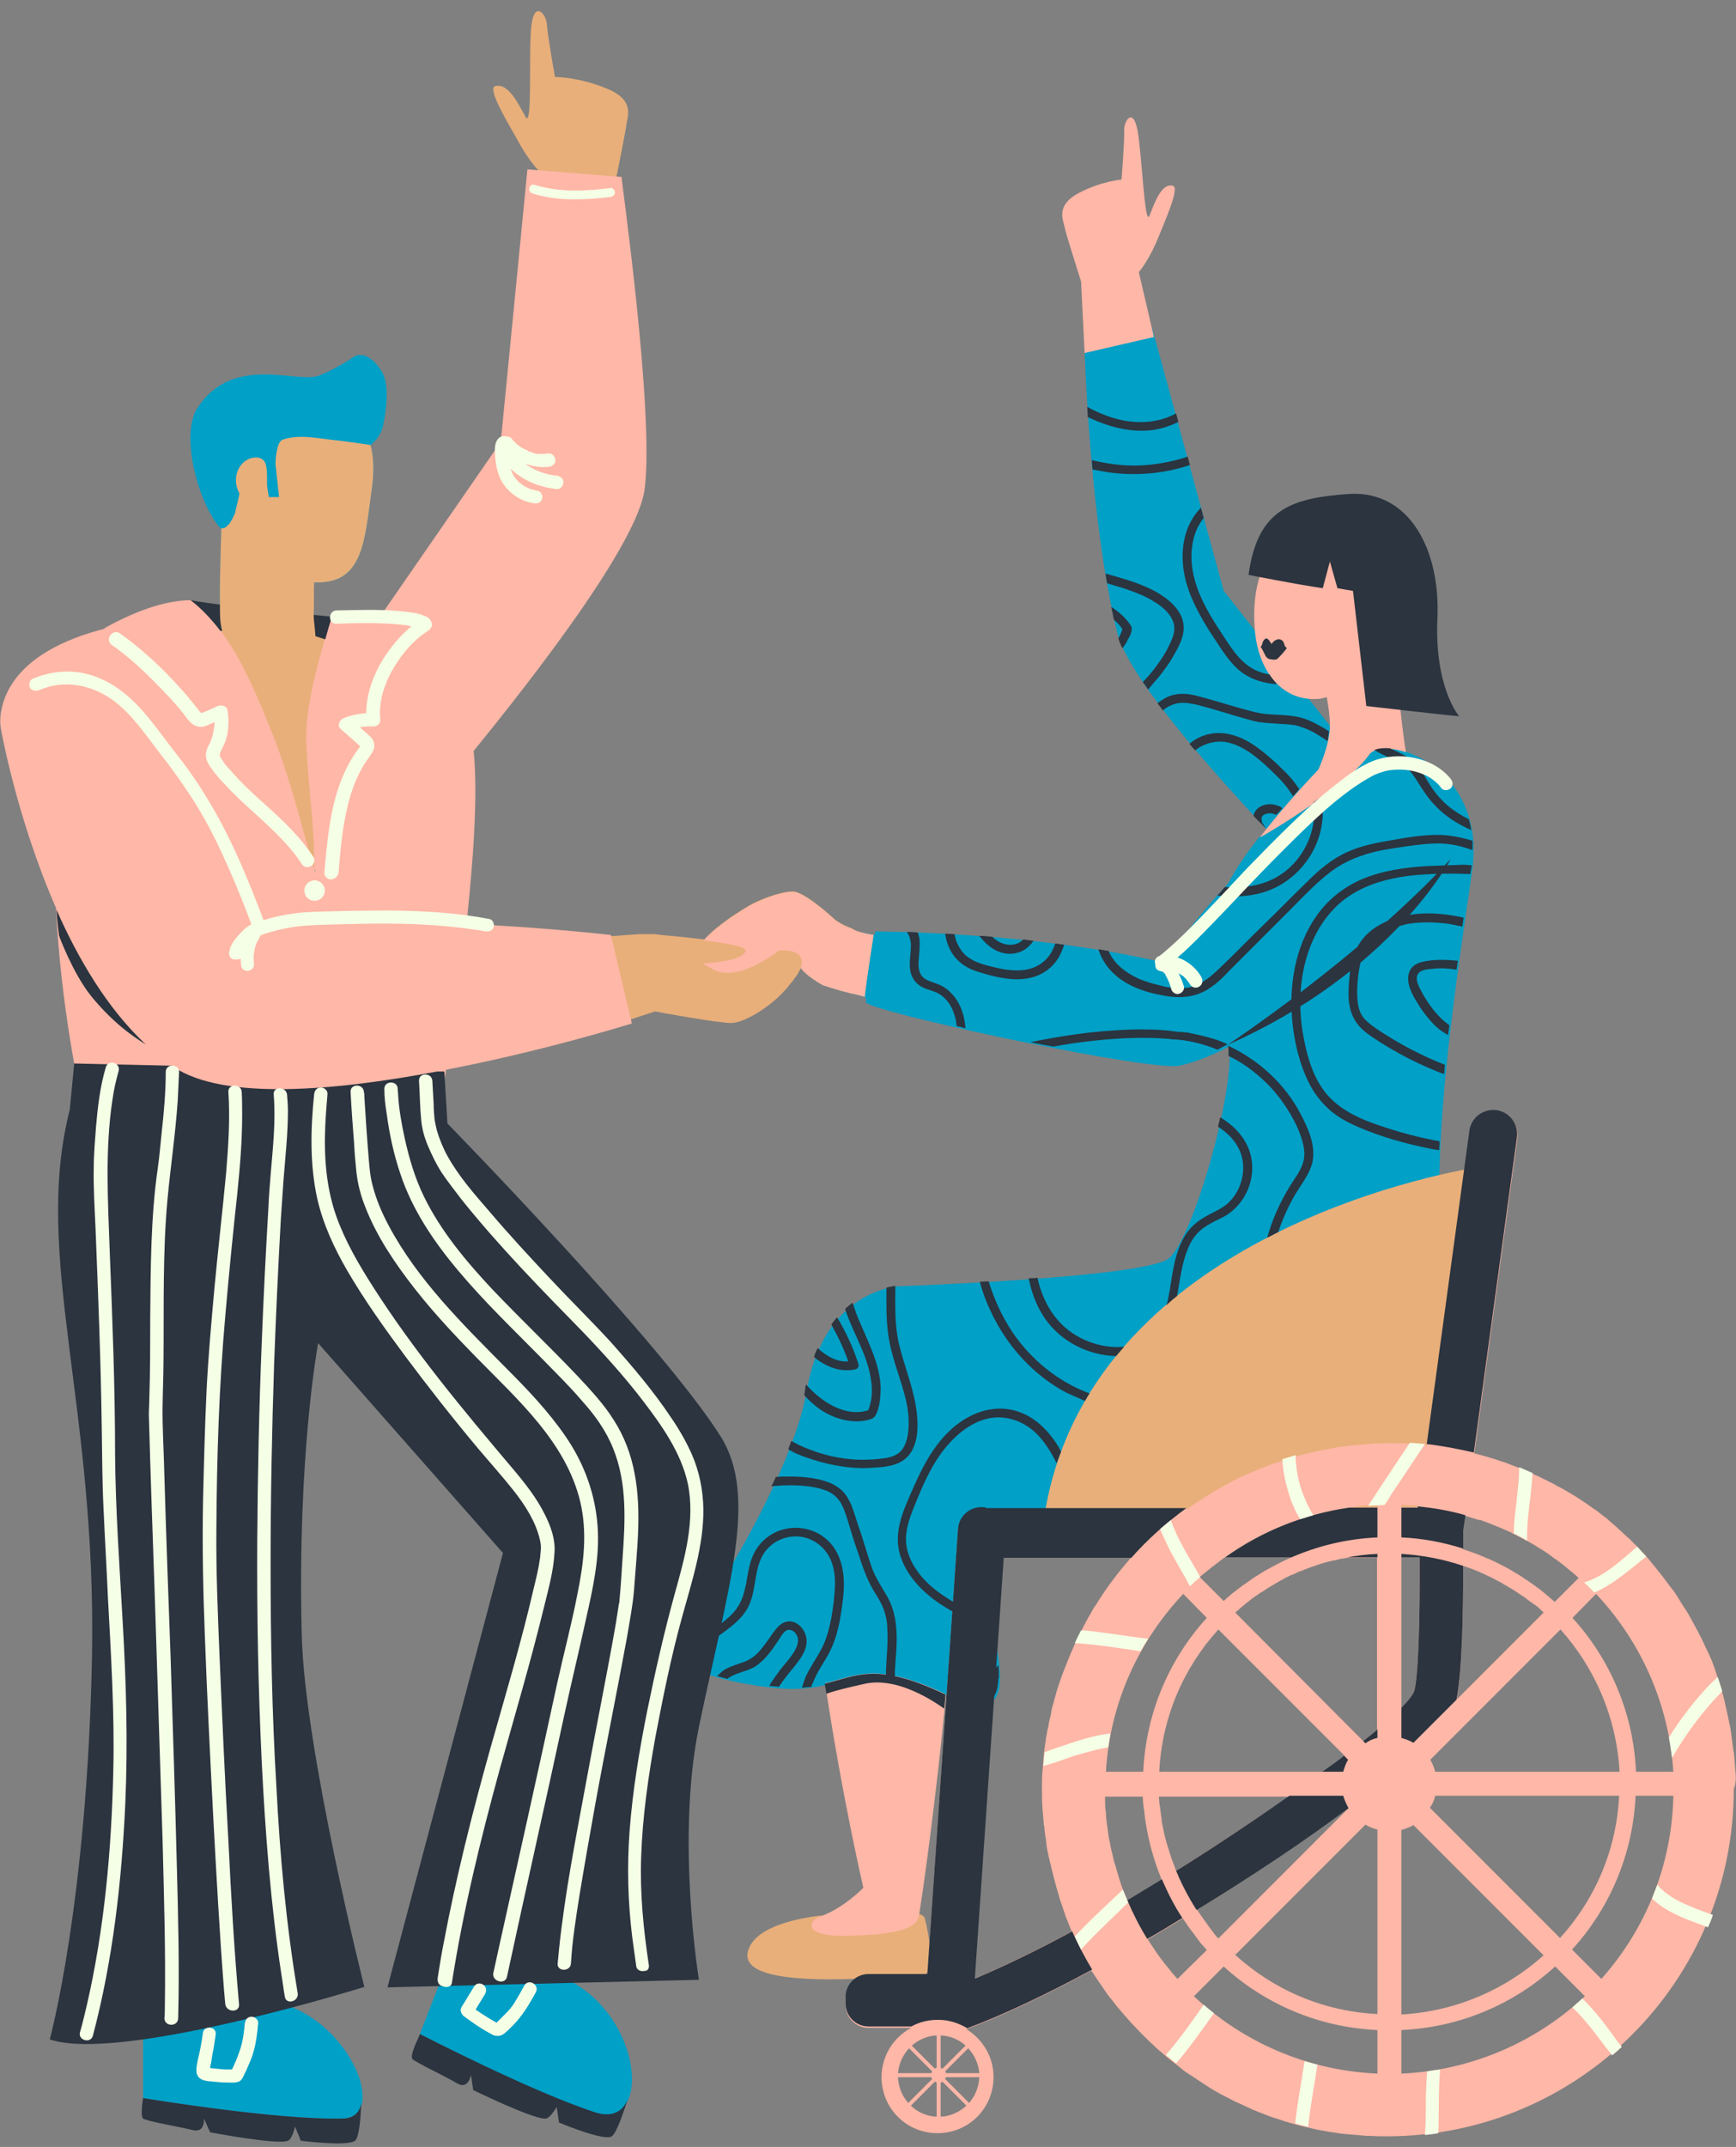
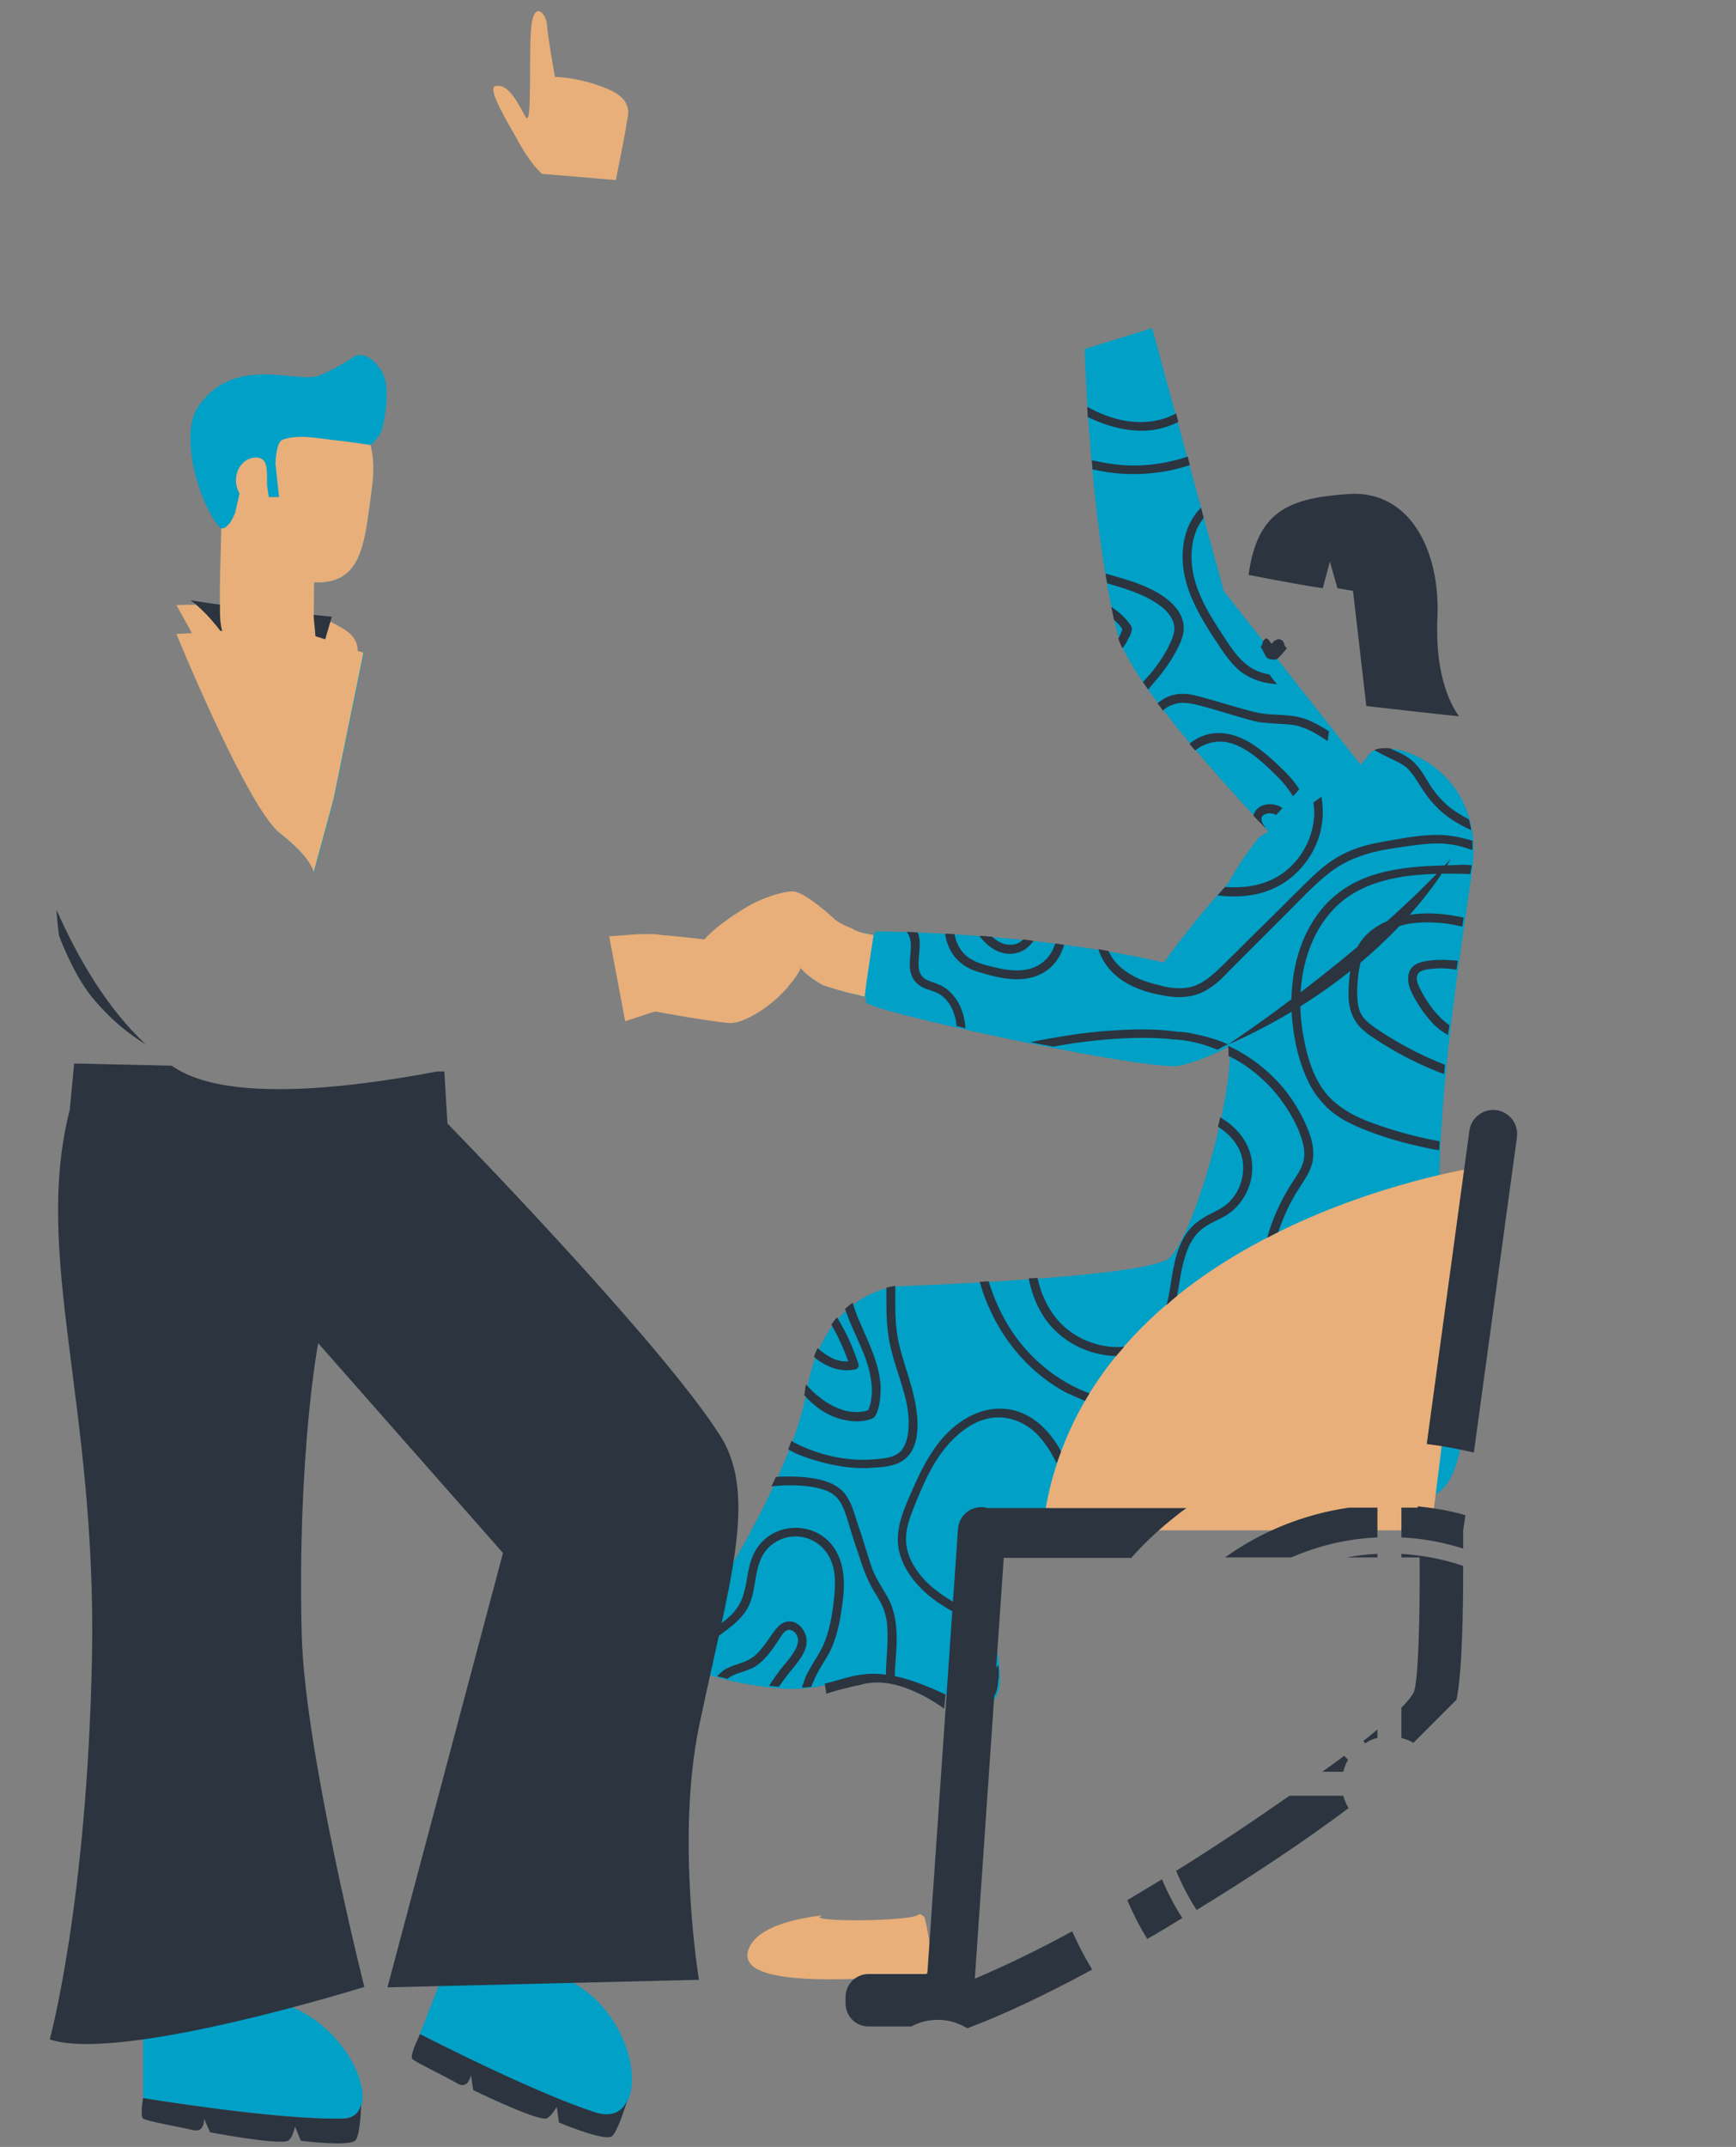
<svg xmlns="http://www.w3.org/2000/svg" fill="#000000" height="482.9" preserveAspectRatio="xMidYMid meet" version="1" viewBox="-0.0 -2.5 390.7 482.9" width="390.7" zoomAndPan="magnify">
  <rect x="-0.0" y="-2.5" width="390.7" height="482.9" fill="#808080" stroke="none" />
  <g id="change1_1">
    <path d="M125,441.6c19.8,7.1,22.2,35.5,8.9,31.1c-14.8-4.9-39.4-17.7-39.4-17.7l7.6-19.6 C102.1,435.3,105.1,434.4,125,441.6z M32.2,451.7v17.7c0,0,30.1,5,44.9,4.6c11.4-0.3-0.2-26.6-19.4-26.6 C36.5,447.5,32.2,451.7,32.2,451.7z M308.1,167.2c-0.5,0.7-1.1,1.5-1.9,2.3l-30.8-39.1l-16.1-59.1L244.1,76c0,0,1.1,38.9,7.4,64 c2.4,9.4,19.6,29.2,34,44.5c-1.3,0.8-2,1.2-2,1.2c-3.1,3.8-5.4,7.3-7.1,10.5l0,0c-5.7,6.1-10.3,12.2-12.8,15.5l-0.1,0.1 c-0.2,0.2-0.3,0.4-0.4,0.6c-0.1,0.2-0.3,0.3-0.4,0.5c0,0.1-0.1,0.1-0.1,0.2c-0.1,0.1-0.2,0.2-0.3,0.4l-0.1,0.1 c-0.1,0.1-0.2,0.3-0.3,0.4c-29.9-7-64.9-7-64.9-7s0,0.2-0.1,0.4v0.1c0,0.1,0,0.2,0,0.3c-2.1-0.4-3.9-0.7-4.9-1.1 c-2.1-0.7-3.7-1.9-3.7-1.9l0,0c0,0-6.8-6.4-9.6-6.4s-7.9,2-10,3.3c-4.4,2.6-7.9,5.3-10,7.6c4.7,0.5,9.6,1.3,9.4,2.3 c-0.2,1.8-5.4,2.6-9.6,2.9c0.8,0.5,1.6,1,2.4,1.4c3,1.6,7,0.3,10-1.3c0.4-0.3,0.8-0.5,1.3-0.7c2-1.2,3.4-2.3,3.4-2.3 s6.6-0.7,4.9,3.9c0.6,0.8,1.4,1.7,4.7,3.6c0,0,4.8,1.6,7.6,2.1l2.1,0.7c0,0.2,0,0.4,0,0.6c0,0,0,0,0,0.1s0,0.2,0,0.3 c0,1.9,57.7,14.4,69.3,14.4c0.4,0,0.8,0,1.2-0.1c0.1,0,0.2,0,0.3-0.1c0.3,0,0.6-0.1,1-0.2c0.1,0,0.2-0.1,0.3-0.1 c0.4-0.1,0.7-0.2,1.1-0.3c0.1,0,0.2-0.1,0.3-0.1c0.4-0.1,0.8-0.3,1.2-0.4c0.1,0,0.2-0.1,0.2-0.1c0.5-0.2,0.9-0.3,1.4-0.5 c0.1,0,0.1,0,0.2-0.1c0.5-0.2,1-0.4,1.6-0.7h0.1c0.6-0.3,1.1-0.5,1.7-0.8l0,0c0.6-0.3,1.2-0.6,1.9-1c1,11.4-8.4,43.4-13.6,47.7 c-5.3,4.4-60.7,6.3-60.7,6.3s-17,0.5-20.9,23.8c-3.2,18.7-23.4,51.6-31,59.1c0,0,5.1,5.3,23.2,7.4c18,2.1,17.4-8.6,39.1,1.6 c21.4,10,8.9-14.2,5.9-40.6c21-0.7,79.6-2.7,101.1-3.5c11.8-0.4,11.5-26.9,6-49.5c-5.6-22.6,2.9-72.6,5.6-92.4 C334.3,169.4,311.3,162.5,308.1,167.2z M87,87.5c-0.1,2-0.4,3.9-0.8,5.8c-0.6,2.7-2.8,4.3-2.8,4.3c0.8,2.9,0.8,6.5,0.2,10.5 c-1.5,10.6-1.8,20.4-12,20.4c-0.3,0-0.6,0-0.9,0c-0.2,2.9-0.3,6.1,0,9.9c0.1,0.6,0.1,1.4,0.2,2.2l11,3.8l-6.7,32.8l-4.5,16.6 c0,0-0.3-3.1-7.6-8.8s-23.3-44.8-23.3-44.8l10.2-0.7c-0.2-0.7-0.3-1.4-0.4-2.2c-0.3-6.2,0.1-14.2,0.2-20.9c-0.1,0-0.1,0-0.2-0.1 c-5-5.6-9.1-20.9-5.2-27c7.8-12.1,22-5.7,27-7.2c1.8-0.5,6.5-3.1,8-4.2c2.1-1.5,4.6,0.3,6,2.4C87,82.3,87.1,85,87,87.5z" fill="#00a0c7" />
  </g>
  <g id="change2_1">
    <path d="M208.2,429.2c0.8,3.4,2.7,12.6-0.9,12.7c-10,0.3-43.1,3.7-38.7-6.3c2.1-4.8,10.5-6.6,16.5-7.3 c-0.1,0-0.1,0.1-0.2,0.1c-4,1.5,21.6,1.3,21.9-0.4C207.5,428.1,208.1,428.6,208.2,429.2z M332.3,260.1c0,0-89.8,13.2-97.7,81.6 h87.5L332.3,260.1z M196.6,207.8c-0.4,2.6-1.7,11-2,13.9l-1.8-0.5c-2.8-0.5-7.6-2.1-7.6-2.1c-3.3-1.9-4.4-3.1-5-3.9 c0,0.1-0.1,0.2-0.1,0.3s-0.1,0.2-0.1,0.2c0,0.1-0.1,0.2-0.2,0.3c0,0.1-0.1,0.2-0.1,0.3c-0.1,0.1-0.1,0.2-0.2,0.3 c-0.1,0.1-0.1,0.2-0.2,0.3c-0.1,0.1-0.1,0.2-0.2,0.3c-0.1,0.1-0.2,0.3-0.3,0.4c-0.1,0.1-0.2,0.2-0.2,0.3c-0.1,0.1-0.2,0.3-0.3,0.4 c-0.1,0.1-0.2,0.2-0.3,0.3c-0.1,0.2-0.3,0.4-0.4,0.5c-0.1,0.1-0.2,0.2-0.2,0.3c-0.2,0.3-0.5,0.6-0.8,0.9c-3.6,4-9.2,7.2-11.9,7.3 s-17.3-2.6-17.3-2.6l-6.7,2.2l-3.6-19.1l5.5-0.4c0.8-0.1,2.7-0.1,4.3-0.1l0,0l0,0c0.4,0,0.7,0,1,0.1c0.2,0,0.5,0,0.8,0.1 c0,0,0,0,0.1,0c0.3,0,0.6,0.1,1,0.1c0,0,0,0,0.1,0c0.4,0,0.8,0.1,1.2,0.1l0,0c2.1,0.2,4.8,0.5,7.4,0.8c2.1-2.3,5.5-4.9,9.9-7.5 c2.1-1.3,7.2-3.3,10-3.3s9.6,6.4,9.6,6.4l0,0c0,0,1.6,1.2,3.7,1.9C192.8,207.1,194.5,207.4,196.6,207.8z M70.7,128.5 c0.3,0,0.6,0,0.9,0c10.2,0,10.5-9.8,12-20.4c0.6-4,0.6-7.5-0.2-10.5l0,0c0,0-5.8-0.9-8.1-1.1c-3.8-0.4-8.1-1.4-11.7-0.1 c-1.4,0.5-1.6,4.7-1.6,5.5l0.8,7.4h-2.3c0,0-0.2-1.3-0.4-2.6c0-0.4,0-0.8,0-1.2c0-2.8,0-5.1-2.5-5.1s-4.5,2.3-4.5,5.1 c0,1.1,0.3,2.1,0.8,3c-0.1,0.5-0.2,0.9-0.3,1.4c0,0.2-0.1,0.5-0.2,0.7c0,0.1,0,0.1,0,0.2c-0.1,0.2-0.1,0.5-0.2,0.8v0.1 c-0.1,0.3-0.2,0.5-0.2,0.8c0,0,0,0,0,0.1c-0.1,0.3-0.2,0.5-0.3,0.8c0,0,0,0.1-0.1,0.1c-0.1,0.3-0.2,0.5-0.3,0.7c0,0,0,0.1-0.1,0.1 c-0.1,0.2-0.2,0.5-0.4,0.7l0,0c-0.1,0.2-0.2,0.4-0.4,0.5l-0.1,0.1c-0.1,0.1-0.3,0.3-0.4,0.4c-0.4,0.3-0.7,0.4-1.1,0.3 c-0.1,5.5-0.4,11.8-0.3,17.3c-5.7-0.2-9.8,0-9.8,0l3.5,6.3l-3.5,0.2c0,0,16,39.1,23.3,44.8s7.6,8.8,7.6,8.8l4.5-16.6l6.7-32.8 l-1.3-0.4c0-2-1-3.8-3.8-5.3c-1.8-1-3.7-2.1-6.1-2.8C70.7,132.9,70.6,130.8,70.7,128.5z M138.6,38c0,0,2.2-10.9,2.4-12.6 s2-5.4-4.5-8c-6.3-2.6-11.6-2.6-11.6-2.6s-1.6-8.8-1.8-11.7c-0.1-2.4-2.8-5.6-3.5,0.1s0.3,23.4-1.3,20.6c-1.6-2.8-3.9-7.8-6.9-6.9 c-1.8,0.6,3.3,8.9,4.8,11.6c3.3,6.2,5.8,8.1,5.8,8.1L138.6,38z" fill="#e8af7a" />
  </g>
  <g id="change3_1">
-     <path d="M390.6,396.2c0-0.4-0.1-0.8-0.1-1.2c-0.1-0.8-0.1-1.7-0.2-2.5c0-0.5-0.1-1-0.2-1.4 c-0.1-0.8-0.2-1.5-0.3-2.3c-0.1-0.5-0.1-1-0.2-1.5c-0.1-0.7-0.2-1.5-0.4-2.2c-0.1-0.5-0.2-1-0.3-1.5c-0.2-0.7-0.3-1.5-0.5-2.2 c-0.1-0.5-0.2-0.9-0.3-1.4c-0.2-0.8-0.4-1.6-0.7-2.4c-0.1-0.4-0.2-0.8-0.3-1.1c-0.4-1.1-0.7-2.3-1.1-3.4c-0.1-0.3-0.2-0.6-0.3-0.9 c-0.3-0.8-0.6-1.6-1-2.4c-0.2-0.5-0.4-0.9-0.6-1.3c-0.3-0.6-0.6-1.3-0.9-1.9c-0.2-0.5-0.5-1-0.7-1.4c-0.3-0.6-0.6-1.2-0.9-1.7 s-0.5-1-0.8-1.5s-0.6-1.1-0.9-1.6s-0.6-1-0.9-1.4c-0.3-0.5-0.7-1-1-1.6c-0.3-0.5-0.6-1-0.9-1.4c-0.3-0.5-0.7-1-1.1-1.5 s-0.8-1.1-1.2-1.6c-0.6-0.8-1.2-1.6-1.8-2.3c-0.4-0.5-0.8-1-1.2-1.5c-0.3-0.4-0.7-0.8-1-1.2c-0.4-0.5-0.9-1-1.3-1.4 c-0.3-0.4-0.7-0.7-1-1.1c-0.5-0.5-0.9-0.9-1.4-1.4c-0.3-0.3-0.7-0.7-1.1-1c-0.5-0.5-1-0.9-1.5-1.4c-0.3-0.3-0.7-0.6-1-0.9 c-0.5-0.5-1.1-0.9-1.6-1.4c-0.3-0.3-0.6-0.5-1-0.8c-0.6-0.5-1.2-0.9-1.8-1.4c-0.2-0.1-0.3-0.2-0.5-0.3c-2.3-1.7-4.7-3.2-7.2-4.6 c-0.3-0.1-0.5-0.3-0.8-0.4c-0.7-0.4-1.4-0.8-2.1-1.1c-0.3-0.2-0.6-0.3-1-0.5c-0.7-0.4-1.4-0.7-2.1-1c-0.3-0.2-0.7-0.3-1-0.5 c-0.7-0.3-1.5-0.6-2.2-0.9c-0.3-0.1-0.6-0.3-1-0.4c-0.8-0.3-1.6-0.6-2.3-0.9c-0.2-0.1-0.5-0.2-0.7-0.2c-2.2-0.8-4.4-1.4-6.7-2 c0.1,0,0.2,0,0.3,0.1l9.7-70.9c0.4-3-1.7-5.7-4.6-6.1l0,0c-3-0.4-5.7,1.7-6.1,4.6l-9.6,70.5c-0.3,0-0.7-0.1-1-0.1 c-1-0.1-2.1-0.2-3.1-0.2c-0.2,0-0.3,0-0.5,0c-1.2-0.1-2.4-0.1-3.7-0.1c-1.2,0-2.4,0-3.7,0.1c-0.4,0-0.8,0-1.2,0.1 c-0.8,0.1-1.7,0.1-2.5,0.2c-0.4,0-0.9,0.1-1.3,0.1c-0.8,0.1-1.6,0.2-2.4,0.3c-0.4,0.1-0.8,0.1-1.2,0.2c-1.1,0.2-2.2,0.4-3.3,0.6 c-0.4,0.1-0.8,0.2-1.3,0.3c-0.7,0.2-1.4,0.3-2.1,0.5c-0.6,0.1-1.1,0.3-1.7,0.4c-0.5,0.1-1.1,0.3-1.6,0.5c-0.6,0.2-1.2,0.4-1.8,0.6 c-0.4,0.1-0.9,0.3-1.3,0.4c-2.4,0.8-4.8,1.8-7.1,2.8c-0.2,0.1-0.4,0.2-0.5,0.2c-0.8,0.4-1.5,0.7-2.3,1.1c-0.2,0.1-0.4,0.2-0.5,0.3 c-3.4,1.8-6.7,3.8-9.9,6.1H222c-0.1,0-0.1,0-0.2,0c-0.1,0-0.2-0.1-0.4-0.1h-0.2c-2.9-0.2-5.4,2-5.6,4.9l-6.9,100.1h-13.2 c-2.9,0-5.2,2.3-5.2,5.2v1.4c0,2.9,2.3,5.2,5.2,5.2h9.6l0,0c-4,2.1-6.7,6.3-6.7,11.1c0,7,5.6,12.6,12.6,12.6s12.6-5.6,12.6-12.6 c0-4.6-2.4-8.5-6.1-10.8c7.8-2.9,17.6-7.5,28.1-13.2c0.6,0.9,1.2,1.8,1.8,2.7c0.2,0.2,0.3,0.5,0.5,0.7c0.6,0.9,1.2,1.8,1.9,2.7 c0.1,0.1,0.1,0.2,0.2,0.2c0.6,0.8,1.2,1.6,1.9,2.4c0.2,0.2,0.4,0.5,0.6,0.7c0.7,0.8,1.4,1.6,2.1,2.4c0.1,0.1,0.2,0.2,0.3,0.3 c0.7,0.7,1.3,1.4,2,2.1c0.2,0.2,0.4,0.4,0.6,0.6c0.8,0.8,1.5,1.5,2.3,2.2c0.1,0.1,0.3,0.3,0.4,0.4c0.7,0.6,1.4,1.2,2.1,1.8 c0.2,0.2,0.4,0.4,0.6,0.5c0.8,0.7,1.7,1.3,2.5,2c0.2,0.1,0.4,0.3,0.5,0.4c0.7,0.6,1.5,1.1,2.3,1.6c0.2,0.1,0.4,0.3,0.6,0.4 c0.9,0.6,1.8,1.2,2.7,1.8c0.2,0.1,0.4,0.2,0.6,0.4c0.8,0.5,1.6,0.9,2.4,1.4c0.2,0.1,0.4,0.2,0.6,0.3c1,0.5,1.9,1,2.9,1.5 c0.2,0.1,0.5,0.2,0.7,0.3c0.9,0.4,1.7,0.8,2.6,1.2c0.2,0.1,0.4,0.2,0.6,0.3c1,0.4,2,0.8,3.1,1.2c0.2,0.1,0.5,0.2,0.7,0.3 c0.9,0.3,1.9,0.6,2.8,0.9c0.2,0.1,0.3,0.1,0.5,0.2c1.1,0.3,2.1,0.6,3.2,0.9c0.3,0.1,0.5,0.1,0.8,0.2c1,0.2,2,0.5,3,0.7 c0.1,0,0.3,0.1,0.4,0.1c1.1,0.2,2.2,0.4,3.4,0.6c0.3,0,0.6,0.1,0.8,0.1c1.1,0.2,2.2,0.3,3.3,0.4c0.1,0,0.2,0,0.2,0 c1.2,0.1,2.3,0.2,3.5,0.3c0.3,0,0.6,0,0.9,0c1.2,0.1,2.4,0.1,3.6,0.1c43.1,0,78.1-34.9,78.1-78.1 C390.7,398.7,390.7,397.4,390.6,396.2z M204.6,458.2l5.2,5.2c-0.1,0.1-0.1,0.3-0.2,0.4h-7.5C202.3,461.6,203.2,459.7,204.6,458.2z M202.1,464.7h7.5c0,0.2,0.1,0.3,0.2,0.4l-5.4,5.4C203,468.9,202.2,466.9,202.1,464.7z M210.8,473.6c-2.2-0.1-4.3-1-5.8-2.5 l5.4-5.4c0.1,0.1,0.3,0.1,0.4,0.2L210.8,473.6L210.8,473.6z M210.8,462.6c-0.2,0-0.3,0.1-0.4,0.2l-5.2-5.2c1.5-1.3,3.5-2.2,5.6-2.3 L210.8,462.6L210.8,462.6z M211.7,455.3c2.1,0.1,4.1,0.9,5.6,2.3l-5.2,5.2c-0.1-0.1-0.3-0.1-0.4-0.2L211.7,455.3L211.7,455.3z M211.7,473.6v-7.7c0.2,0,0.3-0.1,0.4-0.2l5.4,5.4C216,472.5,213.9,473.5,211.7,473.6z M218.1,470.5l-5.4-5.4 c0.1-0.1,0.1-0.3,0.2-0.4h7.5C220.3,466.9,219.5,468.9,218.1,470.5z M217.9,458.2c1.4,1.5,2.3,3.4,2.5,5.6h-7.5 c0-0.2-0.1-0.3-0.2-0.4L217.9,458.2z M302.4,336.8h0.1c0.2,0,0.5-0.1,0.7-0.1c-1.1,0.2-2.2,0.4-3.3,0.6 C300.7,337.1,301.5,337,302.4,336.8z M279.5,345.3L279.5,345.3c0.8-0.5,1.6-0.9,2.4-1.4c-1.6,0.9-3.2,1.8-4.7,2.8 C278,346.2,278.7,345.7,279.5,345.3z M272.6,350.1c0.1-0.1,0.2-0.2,0.4-0.3c0.9-0.7,1.7-1.3,2.6-2l0,0h15c-2.1,0.9-4.1,2-6.1,3.1 l0,0c-0.6,0.4-1.3,0.8-1.9,1.2c-0.1,0-0.1,0.1-0.2,0.1c-0.6,0.4-1.1,0.8-1.7,1.2c-0.1,0.1-0.3,0.2-0.4,0.3c-0.5,0.3-1,0.7-1.4,1 c-0.3,0.2-0.5,0.4-0.8,0.6c-0.3,0.3-0.7,0.5-1,0.8c-0.6,0.5-1.2,1-1.7,1.5l-5.4-5.4C270.9,351.5,271.7,350.8,272.6,350.1z M264.7,418.3c0.3,0.7,0.6,1.4,0.9,2.1c-0.1-0.1-0.1-0.2-0.2-0.4c-0.1-0.2-0.2-0.4-0.2-0.5C265,419.1,264.9,418.7,264.7,418.3 c-0.1-0.2-0.2-0.4-0.2-0.6c-0.2-0.6-0.5-1.2-0.7-1.8c-0.1-0.3-0.2-0.6-0.3-0.9c-0.1-0.3-0.2-0.6-0.3-0.9c-0.1-0.3-0.2-0.7-0.3-1 c-0.1-0.3-0.2-0.6-0.3-0.9c-0.1-0.4-0.2-0.8-0.3-1.1c-0.1-0.3-0.1-0.5-0.2-0.8c-0.1-0.6-0.3-1.3-0.4-1.9c0-0.2-0.1-0.3-0.1-0.5 c-0.1-0.5-0.2-1-0.2-1.5c0-0.2-0.1-0.5-0.1-0.7c-0.1-0.5-0.1-1-0.2-1.4c0-0.2,0-0.4-0.1-0.6c-0.1-0.7-0.1-1.4-0.2-2.1h29.3 C282.5,406.8,273.7,412.7,264.7,418.3z M269.3,427c-0.3-0.4-0.5-0.9-0.8-1.3c-0.1-0.1-0.1-0.2-0.2-0.3c-0.1-0.1-0.1-0.2-0.2-0.3 C268.5,425.8,268.9,426.4,269.3,427z M267.9,424.7c-0.1-0.2-0.2-0.3-0.3-0.5l0,0c-0.3-0.4-0.5-0.9-0.7-1.4 C267.1,423.4,267.5,424.1,267.9,424.7z M266.8,422.8c-0.3-0.5-0.5-1-0.8-1.5l0,0c-0.1-0.2-0.2-0.3-0.2-0.5 C266.1,421.4,266.4,422.1,266.8,422.8z M303.5,404.2l-29.3,29.3c-0.5-0.5-0.9-1-1.3-1.6c-0.4-0.4-0.7-0.9-1-1.3 c-0.1-0.1-0.1-0.2-0.2-0.3c-0.8-1.1-1.6-2.2-2.3-3.3l0,0C281.6,419.5,293.6,411.5,303.5,404.2z M297.7,396h-36.8 c0.6-12.3,5.5-23.4,13.3-32l28.4,28.4C301,393.6,299.4,394.8,297.7,396z M271.6,361.4c-8.4,9.2-13.7,21.3-14.3,34.6h-8.4 c0.9-15.5,7.4-29.4,17.4-40L271.6,361.4z M246.7,358.4c-0.2,0.2-0.3,0.5-0.5,0.7c-0.4,0.7-0.8,1.4-1.2,2.1 c-0.2,0.4-0.4,0.7-0.6,1.1c-0.4,0.7-0.7,1.3-1,2c-0.2,0.4-0.4,0.8-0.7,1.3c-0.3,0.6-0.6,1.3-0.9,1.9c-0.2,0.5-0.4,0.9-0.6,1.4 c-0.3,0.6-0.5,1.2-0.8,1.9c-0.2,0.5-0.4,1-0.6,1.5c-0.2,0.6-0.5,1.2-0.7,1.8c-0.2,0.6-0.4,1.1-0.6,1.7c-0.2,0.6-0.4,1.2-0.6,1.8 c-0.2,0.6-0.3,1.2-0.5,1.8c-0.2,0.6-0.3,1.2-0.5,1.8c-0.2,0.6-0.3,1.3-0.4,1.9c-0.1,0.6-0.3,1.2-0.4,1.7c-0.1,0.7-0.2,1.3-0.4,2 c-0.1,0.6-0.2,1.1-0.3,1.7c-0.1,0.7-0.2,1.5-0.3,2.2c-0.1,0.5-0.1,1-0.2,1.6c-0.1,0.8-0.1,1.7-0.2,2.5c0,0.4-0.1,0.9-0.1,1.3 c-0.1,1.3-0.1,2.6-0.1,3.9s0,2.5,0.1,3.8c0,0.1,0,0.2,0,0.3c0.1,1.2,0.2,2.3,0.3,3.5c0,0.2,0,0.4,0.1,0.6c0.1,1,0.2,2.1,0.4,3.1 c0,0.3,0.1,0.7,0.1,1c0.1,0.9,0.3,1.8,0.5,2.7c0.1,0.4,0.2,0.9,0.3,1.3c0.2,0.8,0.4,1.6,0.6,2.4c0.1,0.5,0.3,1.1,0.4,1.6 c0.1,0.5,0.3,1,0.4,1.5c0.2,0.8,0.5,1.6,0.7,2.4c0,0.1,0.1,0.3,0.1,0.4c0.4,1.2,0.8,2.3,1.2,3.5c0,0,0,0,0,0.1 c0.5,1.2,1,2.5,1.5,3.7c-7.7,4.2-15.2,7.8-21.8,10.6c0,0-0.1,0-0.1-0.1l6.5-94.5h28.7C251.7,351.1,249,354.6,246.7,358.4z M256,429.7L256,429.7C256,429.7,256,429.6,256,429.7c0,0,0.1,0.1,0.1,0.2C256.1,429.9,256.1,429.8,256,429.7z M257.4,432.1 c0-0.1-0.1-0.1-0.1-0.2c0,0,0,0,0-0.1c0.1,0.1,0.2,0.3,0.2,0.4C257.4,432.2,257.4,432.2,257.4,432.1z M253.7,424.9L253.7,424.9 c-0.4-0.9-0.7-1.8-1.1-2.7l0,0c-0.3-0.9-0.6-1.8-0.9-2.7v-0.1c-0.3-0.9-0.5-1.8-0.8-2.7c0-0.1,0-0.1-0.1-0.2 c-0.2-0.9-0.4-1.7-0.6-2.6c0-0.1-0.1-0.2-0.1-0.4c-0.2-0.8-0.3-1.6-0.5-2.4c0-0.2-0.1-0.4-0.1-0.5c-0.1-0.8-0.2-1.6-0.3-2.3 c0-0.2-0.1-0.4-0.1-0.7c-0.1-0.8-0.2-1.5-0.2-2.3c0-0.2,0-0.5-0.1-0.7c-0.1-1-0.1-2-0.1-3h8.5c0,0.8,0.1,1.7,0.2,2.5 c0,0.2,0,0.3,0.1,0.5c0.1,0.6,0.1,1.3,0.2,1.9c0.2,1.5,0.5,2.9,0.8,4.4c0,0.1,0.1,0.3,0.1,0.4c0.7,3.1,1.7,6.2,2.9,9.1l0,0 C258.9,421.8,256.3,423.4,253.7,424.9z M265,442.6c-0.6-0.7-1.2-1.3-1.7-2c-0.3-0.4-0.6-0.7-0.9-1.1c-0.3-0.3-0.5-0.7-0.8-1 c-0.4-0.5-0.7-1-1.1-1.5c-0.1-0.2-0.3-0.4-0.4-0.6c-0.4-0.6-0.8-1.2-1.2-1.8c-0.1-0.1-0.2-0.2-0.2-0.3c-0.1-0.2-0.2-0.4-0.4-0.6 c2.6-1.5,5.3-3.1,7.9-4.7l0,0c0.8,1.2,1.7,2.5,2.6,3.6c0,0.1,0.1,0.1,0.1,0.2c0.4,0.5,0.8,1,1.2,1.6c0.5,0.6,1,1.1,1.5,1.7 L265,442.6z M310,463.9c-16-0.7-30.4-7.2-41.3-17.4l6.7-6.7c9.2,8.4,21.3,13.7,34.6,14.3L310,463.9L310,463.9z M310,450.5 c-12.3-0.6-23.4-5.5-32-13.3l29.3-29.3c0.8,0.5,1.8,0.9,2.7,1.1V450.5z M310,386.5c-1,0.8-2,1.7-3.2,2.6L278,360.2 c0.5-0.4,1-0.9,1.5-1.3c0.2-0.1,0.3-0.3,0.5-0.4c0.3-0.3,0.7-0.6,1-0.8c0.2-0.2,0.4-0.3,0.6-0.5c0.3-0.2,0.6-0.5,1-0.7 c0.2-0.2,0.5-0.3,0.7-0.5c0.3-0.2,0.6-0.4,1-0.6c0.2-0.2,0.5-0.3,0.7-0.5c0.3-0.2,0.7-0.4,1-0.6c0.5-0.3,1-0.6,1.5-0.9 c0.2-0.1,0.5-0.3,0.7-0.4c0.4-0.2,0.7-0.4,1.1-0.6c0.2-0.1,0.4-0.2,0.6-0.3c0.4-0.2,0.8-0.4,1.2-0.5c0.2-0.1,0.4-0.2,0.6-0.3 c0.4-0.2,0.8-0.4,1.3-0.5c0.1-0.1,0.3-0.1,0.4-0.2c2.1-0.8,4.3-1.6,6.6-2.1c0.1,0,0.1,0,0.2,0c0.5-0.1,1.1-0.3,1.6-0.4 c0.1,0,0.1,0,0.2,0c0.3-0.1,0.7-0.1,1-0.2h6.9v38.6H310z M310,336.6h-6.4c0.4-0.1,0.8-0.1,1.2-0.2c0.2,0,0.5,0,0.7-0.1 c0.6-0.1,1.2-0.1,1.9-0.2c0.9-0.1,1.8-0.1,2.7-0.2v0.7H310z M359.2,356c10,10.6,16.4,24.6,17.4,40h-8.4 c-0.6-13.3-5.9-25.4-14.3-34.6L359.2,356z M323,401.4h41.4c-0.6,12.3-5.5,23.4-13.3,32l-29.3-29.3 C322.4,403.3,322.8,402.4,323,401.4z M321.9,393.3l29.3-29.3c7.7,8.6,12.6,19.7,13.3,32H323C322.8,395.1,322.4,394.2,321.9,393.3z M333.5,339.5c2.2,0.8,4.4,1.7,6.6,2.7c0.1,0.1,0.2,0.1,0.3,0.2c0.9,0.4,1.8,0.9,2.7,1.4c0.2,0.1,0.4,0.2,0.6,0.3 c1,0.5,1.9,1.1,2.9,1.7l0,0c1,0.6,1.9,1.2,2.8,1.9c0.2,0.2,0.4,0.3,0.7,0.5c0.7,0.5,1.4,1,2,1.5c0.2,0.2,0.5,0.4,0.7,0.6 c0.9,0.7,1.7,1.4,2.5,2.1l-5.4,5.4c-0.7-0.6-1.4-1.2-2.1-1.8c-0.2-0.2-0.4-0.3-0.6-0.5c-0.5-0.4-1-0.8-1.6-1.2 c-0.2-0.2-0.4-0.3-0.7-0.5c-0.6-0.4-1.2-0.9-1.9-1.3c-0.1-0.1-0.3-0.2-0.4-0.3c-0.8-0.5-1.6-1-2.5-1.5l0,0 c-0.8-0.5-1.6-0.9-2.4-1.3c-0.1-0.1-0.3-0.1-0.4-0.2c-0.7-0.4-1.5-0.7-2.3-1.1c-0.1,0-0.2-0.1-0.3-0.1c-1.8-0.8-3.7-1.5-5.6-2.1 l0,0l0,0c0-0.8,0-1.6,0-2.2c0-0.1,0-0.2,0-0.3v-1.6l0.5-3.4l0,0c1.1,0.3,2.2,0.7,3.3,1C333.2,339.4,333.4,339.4,333.5,339.5z M329,323.6L329,323.6L329,323.6L329,323.6z M329.3,349.7c2.2,0.7,4.3,1.6,6.3,2.6c0.1,0,0.2,0.1,0.2,0.1c0.8,0.4,1.5,0.8,2.3,1.2 c0,0,0.1,0,0.1,0.1c0.8,0.5,1.6,0.9,2.4,1.4l0,0c0.7,0.5,1.4,0.9,2.1,1.4c0.2,0.1,0.4,0.3,0.6,0.4c0.5,0.4,1,0.8,1.6,1.2 c0.2,0.1,0.4,0.3,0.6,0.4c0.7,0.5,1.3,1.1,1.9,1.7l-19.5,19.5C329.1,373.5,329.3,359.5,329.3,349.7z M321.8,336.6L321.8,336.6 c0.9,0.1,1.8,0.3,2.7,0.4c-1.8-0.3-3.6-0.6-5.4-0.8C320,336.4,320.9,336.5,321.8,336.6z M315.4,336c0.7,0,1.5,0.1,2.2,0.1 c0.5,0,1,0.1,1.5,0.1l0,0v0.3h-3.7V336z M315.4,347.8h4.1c0.1,13.6-0.3,27.7-1.3,30.3c-0.4,0.8-1.3,2-2.8,3.5L315.4,347.8 L315.4,347.8z M315.4,409.1c1-0.3,1.9-0.6,2.7-1.1l29.3,29.3c-8.6,7.7-19.7,12.6-32,13.3V409.1z M315.4,463.9v-9.8 c13.3-0.6,25.4-5.9,34.6-14.3l6.7,6.7C345.8,456.7,331.3,463.2,315.4,463.9z M360.4,442.6l-6.6-6.6c8.4-9.2,13.7-21.3,14.3-34.6 h8.5C376.3,417.2,370.2,431.6,360.4,442.6z M212.9,378.6c-2.2,23.6-5.3,44.7-5.3,44.7l-0.7,4.6c-0.3,1.7-0.4,5-17.8,5 c-7.2,0-8.1-3-4.1-4.5c5.1-1.9,9.3-6.3,9.3-6.3l0,0l0,0l0,0c0,0-4.9-21.1-8.6-46c7.3-1.8,11.6-4.8,26.8,2.3 C212.6,378.5,212.7,378.6,212.9,378.6z M74.6,136.2c6.3,0,13.9-0.7,20.3,1.7c-8.3,6.8-10.1,16.4-15.1,25.2c2.4,0.2,3.2,0.9,6.1,1.8 c-4.7,10-11.9,18.4-15.2,28.8c0.2-10.1-1.4-19.5-1.8-29.6C68.7,155.7,72.2,144.3,74.6,136.2z M145.1,107.4 c-1.5,12.3-25.3,42.8-38.5,59c1,9.9-0.1,24.7-1.6,38.9c17.9,0.8,32.5,2.5,32.5,2.5l4.7,19.9c0,0-19.4,6.1-41.8,10.4 c-0.7,4.3-1.2,6.8-1.2,6.8s-14.3,0.1-27.3,0.3l0,0c0,0-1.5,0-4,0c-0.1,0-0.1,0-0.2,0l0,0c-12.5,0-48.7,0-49.3-0.6 c-0.3-0.3-4.7-20.4-5.8-42.9c-8.9-20.3-12.4-40.3-12.4-40.3l0,0c-0.2-1-0.2-2.2,0-3.6c1.9-11.7,15-16.8,23.4-18.9l-0.1-0.1 c6.1-3.4,13.2-6.3,19.5-6.3c9.3,7,14.5,20.8,17.7,28.5c0.1,0.3,0.2,0.5,0.3,0.8c0.5,1.2,0.8,1.9,0.8,1.9l0.2,0.6 c4,10.6,6.3,20.7,8.9,29.4l2.3-49.5c0,0,2.8-0.3,6.8,0l32.7-47.3l6-61.3l21.2,1.7C139.7,37.2,147.3,89.8,145.1,107.4z M196.6,207.8 c-0.4,2.6-1.7,11-2,13.9l-1.8-0.5c-2.8-0.5-7.6-2.1-7.6-2.1c-3.3-1.9-4.4-3.1-5-3.9c1.6-4.6-4.9-3.9-4.9-3.9s-1.4,1.1-3.4,2.3 c-0.4,0.2-0.9,0.4-1.3,0.7c-3,1.6-7,2.9-10,1.3c-0.7-0.4-1.5-0.8-2.4-1.4c4.2-0.3,9.3-1,9.6-2.9c0.1-0.9-4.7-1.7-9.4-2.3 c2.1-2.3,5.5-4.9,10-7.6c2.1-1.3,7.2-3.3,10-3.3s9.6,6.4,9.6,6.4l0,0c0,0,1.6,1.2,3.7,1.9C192.8,207.1,194.5,207.4,196.6,207.8z M282.4,139.1c-0.9-10.8,2.6-21.9,14.2-22.8c13.5-1.1,18.9,6.1,19.7,15.3c0.2,2.2-0.4,4.6-1.5,7.1c-0.9,9.1,0.5,20.7,1.6,28 c-3.8-1.3-7.2-1-8.3,0.6c-1.4,2-3.8,4.2-6.6,6.5l0,0c-6.4,5.2-14.8,10.3-17.3,11.7l0,0c-0.3,0.2-0.5,0.3-0.6,0.3l0,0 c-0.1,0-0.1,0.1-0.1,0.1c3.4-4.4,7.6-9.4,13.1-15.2l0.1-0.1c1.2-2.7,2.6-6.7,2.6-9.9c0-1.9-0.3-4.3-0.7-6.4c-0.7,0.2-1.4,0.4-2,0.4 C288.4,155.3,283.1,148.2,282.4,139.1z M243.3,60.8L243.3,60.8c0,0-3.4-10.6-3.7-12.2s-2.1-4.9,3.2-7.7c5.2-2.7,9.6-3,9.6-3 s0.7-8.3,0.6-11c-0.1-2.2,2-5.4,3-0.1c1,5.3,1.6,21.9,2.7,19.2s2.7-7.5,5.3-6.7c1.6,0.4-2.1,8.5-3.1,11.1c-1.9,4.8-3.9,7.5-4.6,8.3 l3.4,14.6l-15.6,3.6L243.3,60.8z" fill="#ffb7a7" />
-   </g>
+     </g>
  <g id="change4_1">
    <path d="M303.7,108.6c13.4-0.8,20.5,12.4,19.8,28s4.9,22,4.9,22c-0.8,0-20.9-2.3-20.9-2.3l-3-25.9l-3.5-0.6l-1.7-6 l-1.6,6c-6.2-0.9-16.7-3-16.7-3C283,112.2,290.3,109.5,303.7,108.6z M289.6,143.3c-0.2-0.3-0.4-0.3-0.5-0.7 c-0.1-0.2-0.1-0.4-0.2-0.6c-0.2-0.5-0.8-0.8-1.3-0.7s-1,0.4-1.3,0.9l-0.1,0.1c-0.1,0-0.1,0-0.1-0.1c-0.2-0.2-0.3-0.4-0.5-0.7 c-0.2-0.2-0.4-0.4-0.6-0.4c-0.3,0-0.7,0.5-0.8,0.8c-0.1,0.4-0.2,0.8-0.4,1c-0.1,0.1-0.1,0.2,0,0.2c0.3,0.4,0.7,1.3,0.9,1.7 c0.1,0.2,0.2,0.4,0.4,0.6c0.3,0.3,0.7,0.4,1,0.4c0.4,0.1,0.8,0.1,1.2,0C287.6,145.7,289.2,143.9,289.6,143.3z M70.8,138.4 c0.1,0.6,0.1,1.4,0.2,2.2l2.2,0.7c0.5-1.8,1-3.5,1.5-5.1c-1.4-0.1-2.8-0.3-4.1-0.4C70.6,136.6,70.7,137.5,70.8,138.4z M49.6,139.4 H50c-0.2-0.7-0.3-1.4-0.4-2.2c-0.1-1.2-0.1-2.4-0.1-3.7c-4.5-0.6-6.6-1-6.6-1C45.4,134.4,47.6,136.8,49.6,139.4z M133.9,472.6 c-14.3-4.7-37.8-16.8-39.4-17.6c-0.2,0.4-0.3,0.8-0.5,1.2c0,0-1.8,3.7-1.2,4.4s7.6,4,10.1,5.5s3.1-1.9,3.1-1.9l0.5,3.4 c0,0,13.9,6.8,16.4,6.4c1-0.2,2.4-2.6,2.4-2.6l0.5,3.5c0,0,10.2,4.3,11.9,3.1c1.2-0.9,2.9-6.2,3.7-8.8 C140.5,472.3,137.9,473.9,133.9,472.6z M142,467.9c0-0.1,0.1-0.2,0.1-0.2l0,0C142,467.8,142,467.8,142,467.9z M77.1,474 c-14.7,0.4-44.9-4.6-44.9-4.6s-0.7,4,0,4.6s8.4,1.9,11.2,2.6s2.5-2.6,2.5-2.6l1.4,3.1c0,0,15.2,2.9,17.5,1.9c1-0.4,1.6-3.2,1.6-3.2 l1.3,3.2c0,0,11,1.4,12.3-0.1c0.9-1,1.2-5.5,1.3-8.4C81,472.6,79.6,474,77.1,474z M12.7,202.1c0.2,3.2,0.6,5.9,0.6,5.9 s3,8.2,7.1,13.4c4.6,5.7,9.1,9,12.4,11C24.2,224.4,17.6,213.2,12.7,202.1z M212.5,378.5c-15.3-7.2-19.5-4.1-26.9-2.3l0.4,2.3 c0,0,0.6-0.5,8.7-2.3c8.3-1.8,17.8,5.7,17.8,5.6c0-0.3,0.2-1.6,0.3-3.1C212.8,378.6,212.6,378.5,212.5,378.5z M310,388.4v-1.9 c-1,0.8-2,1.7-3.2,2.6l0.5,0.5C308.1,389,309,388.6,310,388.4z M327.8,379.8c1.3-6.2,1.5-20.3,1.5-30.1c-4.4-1.5-9.1-2.4-13.9-2.7 v0.8h4.1c0.1,13.6-0.3,27.7-1.3,30.3c-0.4,0.8-1.3,2-2.8,3.5v6.8c1,0.3,1.9,0.6,2.7,1.1L327.8,379.8z M329.3,345.8 c0-0.8,0-1.6,0-2.2c0-0.1,0-0.2,0-0.3v-1.6l0.5-3.4c-3.4-1-7-1.6-10.7-2v0.3h-3.7v6.7C320.2,343.5,324.8,344.4,329.3,345.8z M302.3,396c0.3-1,0.6-1.9,1.1-2.7l-0.9-0.9c-1.5,1.2-3.2,2.4-4.9,3.6H302.3z M310,347.8V347c-2.4,0.1-4.7,0.4-6.9,0.8H310z M331.7,324.2l9.7-70.9c0.4-3-1.7-5.7-4.6-6.1l0,0c-3-0.4-5.7,1.7-6.1,4.6l-9.6,70.5C324.6,322.7,328.2,323.4,331.7,324.2z M302.3,401.4h-12.1c-7.7,5.4-16.5,11.3-25.5,16.9c1.3,3.1,2.8,6,4.6,8.8c12.3-7.5,24.3-15.5,34.2-22.9l0,0 C303,403.3,302.6,402.4,302.3,401.4z M266.1,428.9c-1.8-2.7-3.3-5.7-4.6-8.7c-2.6,1.6-5.2,3.1-7.8,4.7c1.3,3,2.8,6,4.5,8.7 C260.9,432.1,263.5,430.5,266.1,428.9z M290.6,347.8c6-2.6,12.5-4.2,19.4-4.5v-6.7h-6.4c-10.3,1.5-19.8,5.4-27.9,11.2H290.6z M222,336.6c-0.1,0-0.1,0-0.2,0c-0.1,0-0.2-0.1-0.4-0.1h-0.2c-2.9-0.2-5.4,2-5.6,4.9l-6.9,100.1h-13.2c-2.9,0-5.2,2.3-5.2,5.2v1.4 c0,2.9,2.3,5.2,5.2,5.2h9.6c1.8-1,3.8-1.5,6-1.5c2.4,0,4.6,0.7,6.6,1.9c7.8-2.9,17.6-7.5,28.1-13.2c-1.7-2.8-3.2-5.7-4.5-8.6 c-7.7,4.2-15.2,7.8-21.8,10.6c0,0-0.1,0-0.1-0.1l6.5-94.5h28.7c3.7-4.2,7.9-7.9,12.4-11.2h-45V336.6z M326.5,190.7 c-20.1,21.9-50.2,41.8-50.2,41.8C313.2,216.2,326.5,190.7,326.5,190.7z M162.2,320.6c-13.3-21.1-61.5-70.4-61.5-70.4l-0.7-11.7 h-1.6c-22.7,4.3-48,6.6-59.3-1c-0.2-0.1-0.3-0.2-0.4-0.3l-22-0.5l-1,10.4c-8.4,33,6.1,66,5,123.2c-1.1,55.3-9.5,85.9-9.5,85.9 c15.7,5.4,70.8-11.8,70.8-11.8S68.5,391,67.9,365c-1-40.5,3.7-65.4,3.7-65.4l41.6,47.2l-26,97.7l70.1-1.7c0,0-5.2-31.6,0-56.9 C163.9,354.3,170.7,334.2,162.2,320.6z M220.9,380.7c2.7-0.3,3.7-2.4,3.8-5.8c-1.1,1.4-2.1,2.9-3.1,4.5 C221.4,379.9,221.2,380.3,220.9,380.7z M321.2,192.3c-5,0.3-10.1,1-14.8,3c-4.1,1.8-7.6,4.6-10.1,8.2c-4.9,6.9-6.3,16-5.4,24.2 c0.5,4.6,1.6,9.2,3.7,13.4c1.1,2.2,2.7,4.3,4.6,6s4.2,2.9,6.5,3.9c5.1,2.2,10.5,3.7,15.9,4.8c0.8,0.2,1.6,0.3,2.3,0.4 c0-0.7,0.1-1.3,0.1-2c-4.5-0.8-9-2-13.4-3.5c-4.5-1.5-9-3.5-12.1-7.2c-2.9-3.5-4.3-8.2-5.1-12.6c-1.5-7.7-0.9-16.3,2.8-23.4 c1.8-3.4,4.3-6.4,7.5-8.5c3.9-2.6,8.6-3.9,13.3-4.5c2.4-0.3,4.9-0.4,7.3-0.5c2.2,0,4.4,0,6.6,0.1c0.1-0.6,0.2-1.2,0.3-1.8 c0-0.1,0-0.1,0-0.2c-0.6,0-1.3-0.1-1.9-0.1C326.5,192.1,323.9,192.2,321.2,192.3z M318.5,203.1c-5.3,0.6-10.9,2.8-13.3,8 c-1.3,2.9-1.6,6.3-1.7,9.5s0.7,6.3,3.2,8.5c1.2,1.1,2.5,1.9,3.9,2.8c1.4,0.9,2.8,1.7,4.2,2.5c2.9,1.6,5.9,3,8.9,4.2 c0.4,0.2,0.9,0.3,1.3,0.5c0.1-0.7,0.1-1.4,0.2-2.1c-5.1-2-9.9-4.5-14.5-7.5c-1.2-0.8-2.4-1.6-3.4-2.6s-1.5-2.3-1.7-3.7 s-0.2-3-0.1-4.4c0.1-1.5,0.3-3,0.6-4.4c0.6-2.6,1.9-4.8,4.1-6.4c2-1.4,4.3-2.2,6.7-2.7c3-0.5,6.2-0.4,9.2,0c1,0.2,2,0.4,3,0.6 c0.1-0.7,0.2-1.3,0.3-2C325.8,203.1,322.1,202.7,318.5,203.1z M268,229.9c-0.4-0.1-0.9-0.2-1.3-0.2c-0.3,0-0.5-0.1-0.8-0.1 c-0.1,0-0.2,0-0.4,0h-0.2l0,0c-0.8-0.1-1.6-0.2-2.4-0.3c-4.2-0.4-8.5-0.3-12.7,0c-6.2,0.4-12.3,1.4-18.3,2.6c1.8,0.4,3.5,0.7,5.2,1 c2.7-0.5,5.3-0.9,8-1.2c5.1-0.6,10.2-0.9,15.3-0.7c1.2,0.1,2.5,0.1,3.7,0.3c0.1,0,0.2,0,0.3,0l0,0c0.1,0,0.2,0,0.3,0 c0.6,0.1,1.2,0.1,1.8,0.2c2.6,0.4,5.1,1.1,7.5,2.1c0.7-0.4,1.5-0.8,2.3-1.2c-0.8-0.4-1.6-0.7-2.4-1C272,230.8,270,230.3,268,229.9z M290.9,194.6c3.7-3.1,6.2-7.7,6.7-12.5c0.2-1.8,0.1-3.6-0.2-5.4c-0.6,0.4-1.2,0.9-1.8,1.3c0.1,0.8,0.2,1.6,0.2,2.4 c-0.1,4.3-1.9,8.5-4.8,11.5c-4.2,4.4-9.7,5.5-15.3,5.1c-0.6,0.6-1.1,1.3-1.7,1.9C280,199.6,286,198.8,290.9,194.6z M316.4,170 c1,0.9,1.8,2,2.5,3.1c1.3,2.1,2.6,4.1,4.3,5.8c2.2,2.3,5,4,7.9,5.3c-0.1-0.8-0.3-1.6-0.5-2.4c-1.7-0.9-3.4-1.9-4.9-3.2 c-1.6-1.4-3-3.1-4.1-4.9c-1.3-2.2-2.6-4.4-4.7-5.8c-1.3-0.9-2.7-1.4-4.1-2.1c-1.4-0.1-2.6,0-3.5,0.4c1.3,0.8,2.7,1.4,4.1,2.1 C314.4,168.8,315.5,169.3,316.4,170z M190.7,327.5c2,0.2,3.9,0.3,5.9,0.1c2.1-0.1,4.5-0.3,6.3-1.4c4.1-2.4,3.9-8.4,3.2-12.5 c-0.8-4.8-2.7-9.3-3.8-14c-1-4.3-0.8-8.7-0.8-13c-0.5,0.1-1.1,0.2-2,0.4c0,3.5-0.1,7,0.4,10.5c0.6,4.6,2.4,8.9,3.6,13.3 c0.6,2.1,1,4.3,1,6.5c0,2-0.2,4.2-1.3,5.9c-1.1,1.7-3.1,2.1-5,2.3c-1.8,0.2-3.7,0.3-5.5,0.2c-3.7-0.2-7.3-1-10.8-2.4 c-1.3-0.5-2.6-1.1-3.8-1.8c-0.2,0.6-0.5,1.3-0.7,1.9c0.6,0.3,1.1,0.6,1.7,0.9C182.7,325.9,186.6,327,190.7,327.5z M189.7,316.8 c2.1,0.5,4.4,0.6,6.5-0.2c0.7-0.3,0.9-0.8,1.2-1.5c0.2-0.6,0.4-1.2,0.5-1.8c0.2-1.2,0.3-2.5,0.3-3.7c-0.2-5.2-2.6-9.8-4.6-14.5 c-0.7-1.5-1.2-3-1.7-4.6c-0.6,0.4-1.1,0.9-1.7,1.4c0.1,0.3,0.2,0.6,0.3,0.9c1.7,4.8,4.5,9.2,5.4,14.3c0.5,2.5,0.5,5.2-0.5,7.6 c-3.8,1.2-7.7-0.4-10.8-2.8c-1.2-0.9-2.2-1.9-3.2-3c-0.1,0.4-0.2,0.8-0.2,1.2c-0.1,0.4-0.1,0.8-0.2,1.2 C183.4,314,186.3,316,189.7,316.8z M192.5,305.5c0.5-0.1,0.9-0.7,0.7-1.2c-1.2-3.7-2.8-7.2-4.8-10.5c-0.5,0.5-0.9,1.1-1.3,1.6 c1.5,2.7,2.8,5.4,3.8,8.3c-2.6,0.2-4.9-1.2-6.9-3c-0.3,0.6-0.6,1.3-0.8,2c0.4,0.4,0.9,0.7,1.3,1 C186.9,305.3,189.7,306.1,192.5,305.5z M218.7,380.6c0.8,0.1,1.6,0.2,2.2,0.1c0.2-0.4,0.5-0.9,0.8-1.3c0.9-1.5,1.9-3,3.1-4.5 c0-0.9,0-1.9-0.1-2.9c-1.5,1.7-2.9,3.6-4.1,5.5C219.9,378.5,219.3,379.6,218.7,380.6z M186.6,369.3c1.2-2.3,1.9-4.8,2.4-7.3 c0.4-2.4,0.8-4.8,0.9-7.1c0.2-4.5-0.9-9.2-4.8-11.9c-3.6-2.5-8.6-2.5-12.2,0.1c-1.8,1.3-3.1,3.1-3.8,5.2c-0.8,2.2-0.9,4.6-1.5,6.8 c-0.5,2.2-1.4,4-3,5.6s-3.5,2.8-5.3,4.1c-2.4,1.9-4.5,4.1-6.2,6.7c0.5,0.3,1.1,0.6,1.8,0.9c1.1-1.6,2.4-3.1,3.8-4.5 c3.1-2.9,7.3-4.8,9.5-8.6c2.2-3.9,1.3-9,3.9-12.7c2.4-3.3,6.9-4.5,10.6-2.7c1.9,0.9,3.3,2.4,4.2,4.3c0.9,2,1.1,4.2,1,6.3 c-0.1,2.3-0.4,4.6-0.8,6.9c-0.5,2.5-1.1,4.9-2.3,7.1c-1.1,2.1-2.5,4-3.5,6.2c-0.3,0.8-0.6,1.6-0.8,2.4c0.8-0.1,1.5-0.1,2.1-0.2 c0.1-0.4,0.2-0.7,0.4-1C183.9,373.5,185.4,371.5,186.6,369.3z M181.3,365.2c-0.4-1.2-1.3-2.3-2.5-2.8c-1.3-0.5-2.6-0.1-3.6,0.9 s-1.7,2.2-2.5,3.3c-0.8,1.1-1.6,2.2-2.6,3.1s-2.2,1.5-3.5,1.9c-1.4,0.5-2.8,0.9-3.9,1.7c-0.5,0.4-0.9,0.8-1.3,1.2 c0.7,0.2,1.5,0.4,2.3,0.6c1.8-1.4,4.4-1.6,6.3-2.8c2.3-1.5,3.8-3.8,5.3-6c0.5-0.8,1.3-2.4,2.5-2.2c1,0.1,1.7,1.2,1.8,2.1 c0.1,1.3-0.7,2.6-1.4,3.6c-0.8,1.2-1.8,2.2-2.7,3.4c-0.8,1.1-1.7,2.3-2.4,3.5c0.1,0,0.2,0,0.4,0c0.6,0.1,1.2,0.1,1.8,0.2 c1-1.5,2-2.8,3.1-4.1C180,370.8,182.3,368.1,181.3,365.2z M215.6,213.5c1.3,1.3,2.9,2.1,4.6,2.6c3.2,1,6.7,1.9,10,1.6 c3.4-0.3,6.3-1.9,8.1-4.9c0.5-0.9,0.9-1.9,1.2-2.8c-0.7-0.1-1.3-0.2-2-0.3c-0.1,0.3-0.2,0.5-0.3,0.8c-1.1,2.8-3.4,4.6-6.3,5.1 c-2.9,0.5-5.9-0.2-8.6-0.9c-1.5-0.4-3-0.9-4.3-1.8c-1.2-0.8-2-2-2.6-3.3c-0.3-0.6-0.4-1.3-0.6-2c-0.7,0-1.4-0.1-2.1-0.1 c0.1,0.6,0.2,1.2,0.4,1.8C213.6,210.9,214.4,212.4,215.6,213.5z M227.9,212c2.1-0.2,3.6-1.3,4.7-2.9c-0.8-0.1-1.6-0.2-2.3-0.3 c-0.7,0.7-1.5,1.1-2.6,1.2c-1.8,0.1-3.2-0.7-4.4-1.8c-1-0.1-2-0.2-2.9-0.2C222.2,210.3,224.7,212.3,227.9,212z M322.2,213.5 c-1.6,0.2-3.4,0.4-4.5,1.7c-1.1,1.4-0.9,3.3-0.3,4.8c0.6,1.6,1.6,3.1,2.5,4.5c1,1.4,2.1,2.8,3.4,4c0.8,0.7,1.7,1.3,2.6,1.8 c0.1-0.7,0.2-1.5,0.3-2.2c-2.7-1.9-4.8-4.8-6.3-7.6c-0.5-1-1.4-2.5-0.9-3.7s2.3-1.3,3.4-1.4c1.8-0.2,3.6-0.1,5.4,0.2 c0.1-0.7,0.2-1.3,0.3-2C326.1,213.4,324.1,213.3,322.2,213.5z M213.1,220c-1-0.8-2.1-1.2-3.3-1.6c-1.1-0.4-2.2-0.8-2.7-2 c-0.5-1.1-0.4-2.3-0.3-3.5c0.1-1.5,0.3-2.9,0.1-4.4c-0.1-0.5-0.2-0.9-0.4-1.3c-0.8,0-1.6-0.1-2.4-0.1c0.5,0.7,0.8,1.6,0.9,2.6 c0.1,2.6-0.8,5.1,0.3,7.5c0.5,1.1,1.4,1.9,2.4,2.4s2.1,0.7,3.2,1.2c2,1,3.3,2.9,3.9,5c0.3,0.8,0.4,1.6,0.5,2.5 c0.7,0.1,1.3,0.3,2,0.5C217,225.4,215.9,222.2,213.1,220z M201.7,363.7c-0.1-1.6-0.4-3.1-0.9-4.6s-1.3-2.9-2.2-4.3 c-0.8-1.4-1.6-2.7-2.2-4.2c-0.6-1.6-1.1-3.3-1.6-4.9s-1-3.3-1.6-4.9c-0.5-1.6-1-3.2-1.6-4.8c-0.6-1.3-1.3-2.6-2.4-3.5 c-1.1-0.9-2.3-1.5-3.6-1.9c-2.6-0.8-5.5-1-8.2-1c-0.9,0-1.9,0-2.8,0.1c-0.3,0.7-0.6,1.4-1,2.1c0.8-0.1,1.7-0.1,2.5-0.2 c2.6-0.1,5.4,0,8,0.6c1.2,0.3,2.5,0.7,3.5,1.5c1.1,0.8,1.8,2,2.3,3.2c0.6,1.5,1,3,1.5,4.6s1,3.3,1.6,4.9c1,3.1,2,6.2,3.7,9 c0.8,1.3,1.7,2.7,2.2,4.1s0.8,2.9,0.8,4.4c0.2,3.1-0.2,6.2-0.3,9.3c0,0.3,0,0.6,0,1c0.6,0.1,1.3,0.2,2,0.3c0-0.4,0-0.9,0-1.3 C201.6,370,202,366.8,201.7,363.7z M251.6,217.3c2.9,2.3,6.6,3.5,10.2,4.1c1.9,0.4,3.9,0.5,5.8,0.2c1.8-0.3,3.5-1,5-2.1 c1.5-1,2.8-2.3,4-3.6c1.5-1.5,3-3,4.5-4.5c3-3,6-6,9-9c2.8-2.8,5.5-5.7,8.6-8.2c2.9-2.4,6.2-3.9,9.9-4.9c1.8-0.5,3.7-0.8,5.6-1.1 c2-0.3,4-0.6,6-0.8s4.1-0.3,6.1,0c1.7,0.2,3.4,0.7,5.1,1.3c0-0.7,0-1.4,0-2.1c-2.3-0.7-4.7-1.2-7.1-1.3c-4-0.1-7.9,0.6-11.8,1.3 c-3.6,0.6-7.3,1.4-10.6,3.2c-3.3,1.7-6,4.3-8.5,6.8c-3,2.9-5.9,5.9-8.9,8.8c-3,2.9-5.9,5.9-8.9,8.8c-2.5,2.4-5.1,5.1-8.7,5.5 c-1.9,0.2-3.8,0-5.6-0.5c-1.7-0.4-3.5-0.9-5.1-1.6c-2.8-1.3-5.5-3.3-6.7-6.2c-0.8-0.1-1.5-0.3-2.3-0.4 C248,213.6,249.6,215.7,251.6,217.3z M244.2,312.6c0.3-0.6,0.7-1.2,1-1.7c-7.1-2.6-13.3-7.7-17.5-14c-2.3-3.5-4-7.3-5.2-11.2 c-0.7,0-1.4,0.1-2,0.1c0.6,2.2,1.4,4.4,2.4,6.5c3.6,7.8,9.6,14.5,17.2,18.5C241.5,311.4,242.8,312,244.2,312.6z M286.2,242.3 c2.5,2.8,4.6,6,6.1,9.5c0.8,2.1,1.6,4.4,1.1,6.7c-0.5,2.2-2,4-3.1,5.8c-2.2,3.6-4,7.5-5.1,11.6c0.8-0.4,1.7-0.9,2.5-1.3 c0.3-1,0.7-2,1.1-3c0.9-2.2,2-4.4,3.3-6.4c1.2-1.9,2.6-3.8,3.2-6c0.6-2.5,0.1-5-0.8-7.3c-0.7-1.8-1.6-3.6-2.6-5.3 c-3.6-6.1-9.1-10.9-15.5-13.9c0.1,0.7,0.1,1.4,0.1,2.3C280.1,236.7,283.4,239.3,286.2,242.3z M264.9,289c0.5-2.6,0.8-5.2,1.5-7.8 c0.6-2.2,1.4-4.4,2.9-6.1c1.8-2.1,4.3-2.9,6.6-4.2c3.9-2.4,6.2-7,5.9-11.5c-0.3-4.7-3.3-8.3-7.2-10.6c-0.1,0.7-0.3,1.4-0.5,2.1 c2.2,1.4,4,3.2,5,5.6c1.5,3.7,0.5,8.3-2.3,11.2c-1.7,1.8-4.1,2.5-6.1,3.8c-2,1.2-3.6,2.9-4.6,5c-2.1,4.1-2.3,8.7-3.2,13.1 c-0.1,0.5-0.2,1-0.4,1.5C263.2,290.4,264,289.7,264.9,289z M251.2,302.5L251.2,302.5c0.6-0.7,1.2-1.4,1.8-2.1 c-3.8,0.4-7.9-0.7-11.1-2.7c-4.2-2.6-6.8-6.8-8.1-11.5c-0.1-0.4-0.2-0.9-0.3-1.3c-0.7,0.1-1.3,0.1-2,0.1c0.9,4.4,2.7,8.6,6,11.8 C241.1,300.3,246.1,302.4,251.2,302.5z M238.8,324c-0.6-1.2-1.3-2.3-2.1-3.3c-2.3-3-5.3-5.3-9-6.1c-4.9-1-9.6,0.9-13.3,4.1 c-4,3.5-6.6,8.3-8.7,13.1c-2.1,4.8-4.7,9.9-3.2,15.2c1.4,4.8,5,8.5,9,11.2c2.3,1.5,4.7,2.8,7.1,4.1c1.2,0.6,2.4,1.3,3.5,1.9 c0.4,0.2,0.8,0.5,1.2,0.7c-0.2-0.8-0.4-1.7-0.5-2.6c-1.9-1.1-3.8-2.1-5.8-3.1c-4.2-2.3-8.4-4.9-11-9c-1.2-1.8-2-3.9-2.1-6.1 c-0.1-2.6,0.8-5.1,1.7-7.4c1.9-4.7,3.9-9.6,7.2-13.6c2.8-3.4,6.8-6.6,11.5-6.8c3.6-0.1,7,1.5,9.4,4.1c1.7,1.8,3,4,4.1,6.2 C238.2,325.6,238.5,324.8,238.8,324z M267.8,102.1l-0.5-1.9c-3.6,1.2-7.4,1.9-11.2,2c-3.5,0.1-7-0.4-10.4-1.2 c0.1,0.7,0.1,1.4,0.2,2.1c1.1,0.2,2.2,0.4,3.3,0.6C255.4,104.6,261.8,104.1,267.8,102.1z M259.6,94.2c1.9-0.3,3.8-0.9,5.6-1.8 l-0.5-1.9c-0.6,0.3-1.3,0.6-2,0.9c-4.7,1.7-9.6,1.2-14.2-0.6c-1.3-0.5-2.6-1.1-3.8-1.8c0,0.7,0.1,1.5,0.1,2.3 C249.4,93.5,254.5,94.9,259.6,94.2z M260.6,150c1.3-1.6,2.5-3.2,3.5-5c1.1-1.9,2.3-4,2.3-6.3c0-4.5-4.8-7.6-8.5-9.2 c-2.9-1.3-6-2.1-9.1-3c0.1,0.7,0.2,1.5,0.4,2.2c1.7,0.5,3.4,1,5.1,1.6c1.9,0.7,3.7,1.4,5.4,2.5c1.7,1,3.4,2.4,4.2,4.2 c0.9,2,0.1,3.9-0.8,5.7c-0.8,1.7-1.8,3.2-2.9,4.7c-0.9,1.2-1.9,2.4-3,3.5c0.4,0.5,0.8,1.1,1.2,1.7 C259.1,151.7,259.8,150.9,260.6,150z M254.5,138.2c-1.1-1.7-2.7-3.1-4.4-4.2c0.2,1,0.4,2,0.6,2.9c0.7,0.6,1.4,1.3,1.9,2.1 c-0.2,0.7-0.5,1.4-0.9,2.1c0.2,0.7,0.5,1.4,0.9,2.2c0.5-0.6,0.9-1.2,1.2-1.9C254.3,140.6,255.1,139.1,254.5,138.2z M287.8,160.3 c1.5,0.1,3,0.1,4.4,0.5c1.3,0.4,2.5,0.9,3.6,1.5c1,0.6,2,1.2,3,1.9c0.1-0.8,0.2-1.6,0.3-2.2c-0.9-0.6-1.8-1.1-2.7-1.6 c-1.2-0.6-2.4-1.2-3.7-1.5c-1.5-0.4-3-0.5-4.5-0.6c-1.6-0.1-3.1-0.1-4.7-0.4c-1.6-0.3-3.2-0.8-4.7-1.2c-3.2-0.9-6.3-1.9-9.5-2.7 c-1.5-0.4-3.1-0.6-4.7-0.3c-1.3,0.2-2.5,0.8-3.6,1.6c-0.2,0.1-0.3,0.3-0.5,0.4c0.4,0.5,0.8,1,1.2,1.6c0.9-0.8,2-1.3,3.2-1.6 c1.5-0.3,3,0,4.4,0.3c3.2,0.8,6.3,1.8,9.4,2.7c1.5,0.4,3,0.9,4.5,1.2C284.7,160.1,286.3,160.2,287.8,160.3z M287.1,171.8 c1.5,1.4,2.8,3,3.9,4.8c0.5-0.5,1-1.1,1.4-1.6c-1.1-1.7-2.4-3.2-3.8-4.5c-1.7-1.7-3.5-3.3-5.4-4.7c-3.6-2.7-8.2-4.5-12.7-2.7 c-1,0.4-2,1-2.8,1.7c0.4,0.5,0.8,1,1.3,1.5c0.3-0.3,0.7-0.5,1.1-0.8c1.8-1,3.8-1.4,5.8-1.1c2.2,0.4,4.2,1.5,6,2.8 C283.8,168.6,285.5,170.2,287.1,171.8z M284.119,182.643c-0.3-0.9-0.419-1.643,0.681-2.043c0.8-0.3,1.7-0.2,2.4,0.2 c0.5-0.5,0.9-1,1.4-1.5c-0.3-0.3-0.7-0.5-1.1-0.6c-2-0.8-4.9-0.1-5.4,2.3l0,0c0.8,0.9,1.919,1.876,2.719,2.776 C284.719,183.476,284.219,182.843,284.119,182.643z M285.7,149.2c-0.6-0.1-1.1-0.2-1.7-0.4c-4.3-1.3-6.6-5.1-8.9-8.6 c-2.5-3.8-5-7.8-6.2-12.2c-1.1-3.9-1.1-8.3,0.7-12c0.4-0.7,0.8-1.4,1.3-2l-0.6-2.3c-0.1,0.1-0.2,0.1-0.2,0.2 c-3.1,3.2-4.2,7.8-3.9,12.1c0.3,4.8,2.3,9.2,4.7,13.3c1.2,2.1,2.6,4.1,3.9,6.1c1.3,1.9,2.7,3.8,4.5,5.2c2.4,1.8,5.2,2.6,8.1,2.8 C286.8,150.7,286.2,150,285.7,149.2z" fill="#2b343f" />
  </g>
  <g id="change5_1">
-     <path d="M45.7,454.6c0.1-0.8,1.1-1.2,1.8-1c0.9,0.2,1.2,1,1,1.8c-0.2,1.4-0.4,2.8-0.7,4.2c-0.1,0.6-0.2,1.3-0.3,1.9 c-0.1,0.5-0.4,1.6-0.3,1.8c-0.1-0.2-0.3-0.4-0.4-0.7c-0.3-0.1-0.4-0.2-0.1-0.1h0.1c0.1,0,0.2,0,0.4,0.1c0.1,0,0.3,0,0.4,0.1 c-0.2,0,0.3,0,0.3,0c0.6,0.1,1.2,0.1,1.8,0.2c1.2,0.1,2.4,0.1,3.5,0c-0.4,0.2-0.9,0.5-1.3,0.7c0.9-1.8,1.6-3.4,2.2-5.3 c0.6-1.9,0.8-3.7,1-5.7c0.1-0.8,0.6-1.5,1.5-1.5c0.8,0,1.6,0.7,1.5,1.5c-0.2,2.3-0.5,4.7-1.2,6.9c-0.3,1-0.7,1.9-1.1,2.8 c-0.2,0.5-0.4,1-0.7,1.5c-0.2,0.5-0.5,1.2-0.9,1.6c-0.7,0.7-2.3,0.5-3.2,0.5c-1,0-2-0.1-3-0.2s-2.4-0.1-3.2-0.9 c-1-1-0.5-2.7-0.3-3.9C45,458.9,45.4,456.7,45.7,454.6L45.7,454.6z M106.7,444.3c-0.9,1.5-1.9,3.1-2.8,4.6 c-0.5,0.7-0.1,1.6,0.5,2.1c1.8,1.3,3.6,2.6,5.6,3.7c0.6,0.3,1.1,0.7,1.8,0.7c0.7,0.1,1.3-0.2,1.8-0.6c0.6-0.5,1.2-1.1,1.8-1.7 c2.2-2.2,3.7-4.8,5.2-7.5c0.9-1.7-1.7-3.2-2.6-1.5c-0.7,1.3-1.5,2.7-2.3,4c-0.2,0.2-0.3,0.5-0.5,0.7c-0.1,0.1-0.2,0.2-0.3,0.4 c0.2-0.2,0,0-0.1,0.1c-0.4,0.5-0.8,0.9-1.2,1.3c-0.5,0.5-1,1-1.5,1.5c-0.1,0.1-0.3,0.3-0.4,0.4c-0.2,0.2,0,0.2,0.2,0.1 c0.2,0,0.2,0-0.1-0.1c-0.1-0.1-0.2-0.1-0.3-0.2c-0.2-0.1-0.5-0.3-0.7-0.4c-1.7-1-3.4-2.1-5-3.3c0.2,0.7,0.4,1.4,0.5,2.1 c0.9-1.5,1.9-3.1,2.8-4.6C110.3,444.2,107.7,442.7,106.7,444.3L106.7,444.3z M76.2,193.7c0.4-4.8,0.8-9.6,1.9-14.3 c0.5-2.3,1.2-4.5,2.1-6.6c0.5-1.1,1-2.1,1.6-3.1s1.4-2,2-3c0.5-0.8,0.6-1.7,0.2-2.6c-0.3-0.7-0.9-1.1-1.4-1.6 c-1.2-1.1-2.4-2.1-3.6-3.2c-0.2,0.8-0.4,1.7-0.7,2.5c1.9-0.7,3.8-1,5.8-0.9c0.7,0,1.6-0.7,1.5-1.5c-0.5-4.5,1.2-9,3.7-12.8 c1.3-2,2.8-3.8,4.5-5.3c0.9-0.8,1.6-1.3,2.5-1.9c0.5-0.3,0.9-0.8,0.9-1.4c0-0.9-0.7-1.6-1.5-1.9c-1.7-0.8-3.6-0.9-5.3-1.1 c-4.9-0.5-9.8-0.3-14.7-0.2c-1.9,0.1-1.9,3.1,0,3c5.1-0.2,10.3-0.3,15.4,0.3c0.2,0,0.4,0,0.5,0.1c-0.5-0.1,0,0,0.1,0 c0.3,0,0.6,0.1,0.9,0.2c0.4,0.1,0.8,0.2,1.2,0.3c0.1,0,0.3,0.1,0.4,0.1c0.4,0.1-0.4-0.2,0,0c0.1,0,0.2,0.1,0.2,0.1 c0.3,0.2-0.3-0.3-0.1-0.1c0.1,0.1,0.2,0.3-0.1-0.2c0.1,0.2,0,0.2-0.1-0.3c0.1,0.2,0,0.1,0-0.3c0,0.2,0,0,0.1-0.4 c0.2-0.3,0.5-0.6,0.7-0.9c-3,1.9-5.5,4.5-7.5,7.3c-2.1,2.9-3.7,6.2-4.5,9.7c-0.4,1.9-0.6,3.8-0.4,5.7c0.5-0.5,1-1,1.5-1.5 c-2.3-0.1-4.5,0.3-6.6,1.1c-1,0.4-1.6,1.7-0.7,2.5c1,0.9,2.1,1.8,3.1,2.7c0.4,0.4,0.9,0.8,1.3,1.2c0.4,0.3,0-0.1,0-0.1l-0.5,0.7 c-1.4,1.9-2.5,3.9-3.4,6c-1.9,4.4-2.8,9.1-3.4,13.8c-0.3,2.7-0.6,5.3-0.8,8c-0.1,0.8,0.7,1.5,1.5,1.5 C75.5,195.2,76.1,194.5,76.2,193.7L76.2,193.7z M20.9,455.4c4.5-17,6.5-34.7,7.3-52.3c0.6-13.7,0.2-27.3-0.6-41 c-0.7-12.5-1.6-24.9-1.7-37.4c0-15.2-0.6-30.4-1.2-45.6c-0.4-11.4-1.1-22.9,0.6-34.2c0.3-2.2,0.8-4.4,1.4-6.5 c0.5-1.9-2.4-2.7-2.9-0.8c-1.3,4.4-1.8,8.9-2.2,13.4c-0.2,3-0.5,6-0.5,9c-0.1,4.6,0.2,9.2,0.4,13.8c0.6,15,1.2,30,1.4,45 c0.1,6,0.1,12,0.4,18c0.3,6.7,0.7,13.5,1,20.2c0.7,13,1.5,25.9,1.2,38.8c-0.4,17.7-2,35.6-6,52.9c-0.5,2-0.9,3.9-1.5,5.9 C17.5,456.4,20.4,457.2,20.9,455.4L20.9,455.4z M40.1,451.4c0.3-11.4,0-22.8-0.3-34.2c-0.4-15.6-0.9-31.2-1.4-46.8 c-0.5-13.6-1-27.2-1.4-40.8c-0.1-4.1-0.3-8.2-0.4-12.3c-0.1-4.7,0.2-9.4,0.2-14.1c0.1-12-0.2-24.1,0.9-36 c0.7-7.4,1.8-14.8,2.3-22.2c0.1-2.1,0.2-4.2,0.3-6.4c0-1.9-3-1.9-3,0c0,4.5-0.4,9-0.9,13.5c-0.3,2.7-0.5,5.5-0.9,8.2 c-1.6,11.1-1.6,22.7-1.7,34.1c0,5.9,0,11.8-0.2,17.8c0,1.2-0.1,2.3-0.1,3.5c0.1,3.4,0.2,6.9,0.3,10.3c0.4,12.9,0.9,25.8,1.3,38.7 c0.5,15.7,1,31.4,1.5,47.1c0.3,12.3,0.7,24.5,0.5,36.8c0,1,0,1.9-0.1,2.9C37.1,453.4,40.1,453.4,40.1,451.4L40.1,451.4z M53.8,448.3c-1.1-12.2-1.8-24.5-2.4-36.8c-0.8-13.9-1.4-27.9-2-41.8c-0.4-9.6-0.8-19.1-0.7-28.7c0.1-15.9,0.6-31.7,2-47.5 c0.8-9.2,1.7-18.4,2.7-27.5c0.6-5.9,1.1-11.8,1.1-17.7c0-1.7,0-3.4-0.1-5.2c-0.1-1.9-3.1-1.9-3,0c0.4,6,0,12.1-0.5,18.1 c-0.8,8.5-1.8,17.1-2.6,25.6c-0.7,7.7-1.4,15.4-1.8,23.2c-0.4,8.3-0.6,16.5-0.8,24.8c-0.2,10.2,0,20.4,0.4,30.6 c0.5,13.6,1.2,27.3,1.9,40.9c0.7,12.9,1.4,25.8,2.4,38.6c0.1,1.1,0.2,2.3,0.3,3.4C51,450.2,54,450.2,53.8,448.3L53.8,448.3z M67,445.8c-2.6-15.4-4-30.9-4.8-46.5c-1-16.6-1.3-33.3-1.3-50c0-15.1,0.3-30.1,0.8-45.2c0.4-10.8,0.9-21.5,1.5-32.3 c0.2-2.9,0.4-5.9,0.6-8.8c0.4-5.2,1-10.4,1-15.6c0-1.2-0.1-2.5-0.2-3.7c-0.2-1.9-3.2-1.9-3,0c0.5,6-0.2,12.1-0.7,18.1 c-0.2,2.5-0.4,5-0.5,7.5c-0.6,10.1-1.1,20.2-1.5,30.3c-0.6,14.7-0.9,29.4-1,44.1c-0.1,16.7,0.2,33.3,1,50c0.8,15.9,2,31.9,4.4,47.7 c0.3,1.7,0.5,3.5,0.8,5.2C64.4,448.5,67.3,447.7,67,445.8L67,445.8z M114.1,442.1c4.2-19.5,8.6-38.9,12.8-58.4 c1.6-7.4,3.4-14.8,5-22.1c1.5-6.7,3.1-13.7,2.6-20.7c-0.5-7.3-3-14.2-7.2-20.3c-3.9-5.7-8.7-10.7-13.6-15.6 c-9.6-9.7-19.7-19.6-26.2-31.8c-1.5-2.8-2.8-5.8-3.6-8.9c-0.6-2.2-0.7-3.8-0.9-6c-0.4-4.7-0.7-9.4-1-14.1c0-0.4,0-0.7-0.1-1.1 c-0.1-1.9-3.1-1.9-3,0c0.2,3.9,0.5,7.8,0.8,11.7c0.1,2.1,0.3,4.1,0.5,6.2c0.3,2.8,1,5.5,2.1,8.2c2.6,6.6,6.7,12.6,11,18.1 s9.1,10.6,14,15.6c9.2,9.4,20.1,19,23.3,32.4c1.6,6.9,0.8,13.6-0.6,20.5c-1.3,6.8-3.1,13.5-4.6,20.3c-4.2,19.4-8.5,38.7-12.8,58 c-0.5,2.4-1.1,4.9-1.6,7.3C110.8,443.2,113.7,444,114.1,442.1L114.1,442.1z M101.7,443.5c2.5-16.1,6.4-32.1,10.7-47.8 c3.4-12.2,7-24.3,10-36.6c1-4.1,2.2-8.3,2.4-12.5c0.2-2.8-0.8-5.7-2.1-8.3c-1.9-3.9-4.7-7.4-7.5-10.7c-11-13-22-26.2-31.2-40.6 c-3.2-5-6.3-10.3-8.3-15.9c-2.3-6.5-2.8-13.4-2.5-20.3c0.1-2.4,0.3-4.8,0.5-7.2c0.1-0.8-0.7-1.5-1.5-1.5c-0.9,0-1.4,0.7-1.5,1.5 c-0.8,7.8-1,15.8,0.7,23.5c1.3,5.7,3.8,11.1,6.7,16.1c3.9,6.7,8.4,13,13,19.2c5.3,7.1,10.8,14.1,16.5,20.9c2.7,3.2,5.5,6.3,8.1,9.6 c2.5,3.2,4.9,6.9,5.8,10.9c0.2,0.8,0.3,1.6,0.2,2.5c0,0.3-0.1,0.7-0.1,1c0,0.1-0.1,0.7,0,0.3c0,0.2-0.1,0.4-0.1,0.6 c-0.3,2.1-0.8,4.2-1.3,6.2c-2.8,12.2-6.4,24.2-9.8,36.2c-4.1,14.6-7.8,29.3-10.6,44.2c-0.5,2.5-0.9,5.1-1.3,7.6 c-0.1,0.8,0.2,1.6,1,1.8C100.6,444.7,101.6,444.3,101.7,443.5L101.7,443.5z M128.5,439.1c0.3-5.2,1.1-10.1,1.9-15.2 c1.1-6.7,2.3-13.5,3.5-20.2c2.3-12.7,4.9-25.3,7.2-37.9c0.6-3.6,1.3-7.1,1.6-10.7c0.6-8.7,1.8-17.6,0.1-26.3 c-0.8-4.2-2.3-8.2-4.6-11.8c-2.3-3.7-5.4-7-8.4-10.2c-6.2-6.5-12.7-12.7-18.9-19.2c-6-6.4-11.7-13.2-15.5-21c-2-4.1-3.3-8.5-4.3-13 c-0.7-3.2-1.3-6.5-1.5-9.8c0-0.5-0.1-0.9-0.1-1.4c0-1.9-3-1.9-3,0c0,1.8,0.2,3.6,0.5,5.4c0.6,4.6,1.6,9.3,3.1,13.7 c2.7,8.2,7.7,15.5,13.2,22c5.8,6.9,12.4,13.2,18.8,19.7c3,3.1,6.1,6.1,8.9,9.4c2.9,3.2,5.4,6.7,7,10.7c3.2,7.9,2.7,16.5,2.1,24.8 c-0.2,3.2-0.4,6.4-0.7,9.5c0,0.4,0.1-0.3,0,0.1c0,0.2,0,0.3-0.1,0.5c-0.1,0.4-0.1,0.8-0.2,1.2c-0.1,0.9-0.3,1.8-0.4,2.7 c-2.1,12.1-4.6,24.2-6.8,36.3c-2.3,12.5-4.8,25-6.1,37.7c-0.1,1-0.2,2-0.3,3.1C125.4,441,128.4,441,128.5,439.1L128.5,439.1z M146,439.3c-1.2-8-2-16-1.7-24.2c0.3-9,1.6-18,3.2-26.9c1.7-8.9,3.5-17.9,5.9-26.6c2.2-8.1,5-16.3,4.9-24.8 c-0.1-4.2-0.9-8.3-2.6-12.2c-1.3-2.9-2.9-5.7-4.7-8.3c-4-6-8.7-11.5-13.5-16.9c-4.4-4.8-9.1-9.4-13.5-14.1 c-4.8-5.1-9.6-10.3-14.1-15.6c-3.3-3.8-6.7-7.7-9.2-12.2c-1-1.8-1.8-3.8-2.4-5.8c-0.2-0.9-0.4-1.8-0.5-2.4 c-0.1-1.1-0.2-2.3-0.2-3.4c-0.1-1.8-0.2-3.5-0.3-5.3c-0.1-1.9-3.1-1.9-3,0c0.2,3,0.2,5.9,0.5,8.9c0.2,2,0.7,3.8,1.5,5.7 c0.9,2.1,1.8,4,3,5.9c1.4,2.1,3,4.1,4.5,6.1c8.4,10.5,17.9,20.2,27.3,29.8c4.8,5,9.5,10.2,13.7,15.7s8.5,11.6,10,18.5 c1.7,8.3-0.7,16.7-2.9,24.6c-2.4,8.7-4.4,17.5-6.2,26.3c-1.8,9-3.3,18-4,27.1c-0.6,8.1-0.4,16.1,0.6,24.1c0.3,2.2,0.6,4.3,0.9,6.5 c0.1,0.8,1.1,1.2,1.8,1C145.8,440.9,146.2,440.1,146,439.3L146,439.3z M25.2,142.6c3.2,2.2,6.2,4.9,9,7.7s5.7,5.8,7.9,8.8 c0.9,1.2,2.1,2.2,3.8,1.8c0.8-0.2,1.5-0.6,2.2-0.9c0.7-0.3,1.4-0.6,2.2-0.9c-0.7-0.3-1.5-0.6-2.2-0.9c0.3,1.3,0.2,2.7-0.1,4 c-0.1,0.6-0.3,1.2-0.5,1.8c-0.3,0.8-0.8,1.5-1,2.3c-0.5,1.6,0.2,2.9,1.2,4.2c0.8,1.1,1.7,2.2,2.7,3.2c3.6,4,7.9,7.4,11.7,11.2 c2.1,2.1,4.1,4.3,5.8,6.9c0.4,0.7,1.3,1,2.1,0.5c0.7-0.4,1-1.4,0.5-2.1c-3-4.6-7-8.3-11-11.9c-2-1.8-4-3.6-5.8-5.5 c-0.9-1-1.8-2-2.7-3c-0.4-0.4-0.7-0.9-1-1.4s-0.7-0.8-0.5-1.4c0.2-0.7,0.7-1.5,1-2.2s0.5-1.5,0.7-2.3c0.3-1.8,0.3-3.5,0-5.3 c-0.2-1-1.4-1.2-2.2-0.9c-1.1,0.5-2.3,1.1-3.5,1.5c-0.3,0.1-0.2,0.1-0.5-0.2c-0.2-0.3-0.5-0.6-0.7-0.9c-1.2-1.5-2.4-3-3.7-4.4 c-2.7-3-5.6-5.9-8.7-8.5c-1.6-1.4-3.3-2.7-5-3.9c-0.7-0.5-1.7-0.1-2.1,0.5C24.2,141.3,24.6,142.2,25.2,142.6L25.2,142.6z M112.5,97 c-1,1.7,0.1,3.4,1.2,4.7c1,1.1,2.1,2.1,3.3,2.9c2.5,1.7,5.4,2.6,8.3,2.9c0.8,0.1,1.5-0.7,1.5-1.5c0-0.9-0.7-1.4-1.5-1.5 c-2.1-0.2-4.3-0.9-6.2-2.1c-0.9-0.6-1.7-1.2-2.5-2c-0.4-0.4-0.8-0.8-1.1-1.2c-0.1-0.2-0.3-0.4-0.4-0.6c0,0-0.1-0.2-0.1-0.3 c0,0.1,0.1,0.1,0,0.2C116.1,96.8,113.5,95.3,112.5,97L112.5,97z M113.2,98.2c2.4,3,6.5,4.7,10.3,4.3c0.8-0.1,1.5-0.6,1.5-1.5 c0-0.7-0.7-1.6-1.5-1.5c-0.4,0-0.8,0.1-1.3,0.1c-0.2,0-0.4,0-0.6,0c-0.1,0-0.2,0-0.4,0c0,0-0.3,0-0.2,0c0.2,0-0.2,0-0.2,0 c-0.1,0-0.2,0-0.3-0.1c-0.2,0-0.4-0.1-0.6-0.2s-0.4-0.1-0.6-0.2c-0.1,0-0.2-0.1-0.3-0.1c0,0-0.4-0.1-0.2-0.1 c0.1,0.1-0.1-0.1-0.1-0.1c-0.1,0-0.2-0.1-0.3-0.1c-0.2-0.1-0.4-0.2-0.6-0.3c-0.4-0.2-0.7-0.4-1.1-0.7c0.1,0.1,0,0,0,0 c-0.1-0.1-0.2-0.2-0.3-0.2c-0.1-0.1-0.3-0.3-0.4-0.4c-0.3-0.3-0.6-0.6-0.9-1c-0.5-0.6-1.6-0.5-2.1,0 C112.6,96.7,112.6,97.5,113.2,98.2L113.2,98.2z M112.3,96c-1.3,1.2-0.9,3.4-0.8,4.9c0.2,1.7,0.6,3.5,1.5,5c1.5,2.5,4.2,4.4,7.2,4.8 c0.8,0.1,1.6-0.2,1.8-1c0.2-0.7-0.2-1.7-1-1.8c-2.1-0.3-4-1.4-5.2-3.1c-0.7-1-1-2.1-1.2-3.4c-0.1-0.7-0.1-1.4-0.2-2.1 c0-0.3,0-0.6,0-0.9c0-0.1,0-0.4,0-0.2c0-0.2,0.1-0.1,0,0C115.9,96.8,113.8,94.7,112.3,96L112.3,96z M119.8,41 c5.7,1.8,11.7,1.5,17.6,0.8c0.5-0.1,1-0.4,1-1c0-0.5-0.5-1.1-1-1c-5.7,0.7-11.5,1-17-0.7C119.1,38.6,118.6,40.6,119.8,41L119.8,41z M8.9,152.7c5.5-2.4,11.6-1.2,16.4,2.2c4.4,3.2,7.5,7.9,10.8,12.2c2.5,3.1,5,6.7,7.3,10.2c2.4,3.8,4.5,7.7,6.4,11.8 c2.7,5.8,5.1,11.7,7.3,17.7c0.3,0.8,1,1.3,1.8,1c0.7-0.2,1.3-1.1,1-1.8c-3.8-10.1-7.8-20.1-13.5-29.3c-2.3-3.8-4.9-7.4-7.7-10.9 c-3.4-4.4-6.6-9.2-11-12.6c-2.8-2.2-6-3.8-9.5-4.4c-3.8-0.6-7.4-0.1-10.9,1.4c-0.7,0.3-0.9,1.4-0.5,2.1 C7.3,152.9,8.1,153,8.9,152.7L8.9,152.7z M58.8,207.8c2.9-1,5.9-1.7,8.9-2c2.9-0.3,5.7-0.3,8.6-0.4c7.1-0.2,14.2-0.3,21.3,0.2 c3.9,0.3,7.9,0.7,11.7,1.4c0.8,0.1,1.6-0.2,1.8-1c0.2-0.7-0.2-1.7-1-1.8c-7.2-1.4-14.5-1.8-21.8-1.9c-3.6,0-7.2,0-10.8,0.1 c-3,0.1-6,0.1-9,0.3c-3.6,0.3-7.1,1-10.5,2.2c-0.8,0.3-1.3,1-1,1.8C57.2,207.5,58.1,208.1,58.8,207.8L58.8,207.8z M55.1,212.2 c0-0.2,0.1-0.3,0.1-0.4c0-0.1,0-0.1,0.1-0.2c-0.1,0.2-0.1,0.2,0,0s0.3-0.5,0.4-0.7c0.1-0.1,0.2-0.3,0.3-0.4 c-0.2,0.2,0.1-0.1,0.1-0.1c0.2-0.2,0.4-0.4,0.5-0.7c0.4-0.4,0.7-0.8,1.1-1.2l0.1-0.1c-0.1,0.1-0.1,0.1,0,0s0.2-0.1,0.3-0.2 c0.1-0.1,0.2-0.1,0.3-0.2c0.2-0.1,0.1-0.1,0,0c0.1,0,0.2-0.1,0.2-0.1c-0.5-0.8-1-1.7-1.5-2.5c-2.3,2.6-3.3,6-2.8,9.4 c0.1,0.8,1.1,1.3,1.8,1c0.9-0.3,1.2-1,1-1.8c0.1,0.4,0-0.2,0-0.2c0-0.2,0-0.3,0-0.5c0-0.3,0-0.7,0-1c0-0.2,0-0.3,0.1-0.5 c0,0.4,0-0.2,0-0.2c0.1-0.3,0.1-0.7,0.2-1c0.1-0.3,0.2-0.6,0.3-0.9c-0.1,0.3,0.1-0.2,0.1-0.2c0.1-0.2,0.2-0.3,0.2-0.4 c0.2-0.3,0.3-0.6,0.5-0.9c0-0.1,0.1-0.1,0.1-0.2c-0.1,0.1-0.1,0.1,0,0s0.2-0.3,0.3-0.4c0.4-0.5,0.6-1.2,0.2-1.8 c-0.4-0.5-1-0.9-1.7-0.7c-1.4,0.4-2.5,1.4-3.5,2.5s-2,2.3-2.3,3.9c-0.2,0.8,0.2,1.7,1,1.8C54,213.4,54.9,213,55.1,212.2L55.1,212.2 z M261.7,216C261.7,216,261.7,216.1,261.7,216c-0.1,0-0.2,0-0.3,0C261.5,216,261.6,216.1,261.7,216c0,0-0.2,0-0.3-0.1 C261.4,216,261.5,216,261.7,216C261.6,216.1,261.9,216.3,261.7,216C261.4,215.9,261.7,216.1,261.7,216c0.1,0.2,0.2,0.2,0.2,0.3 c0.1,0.1,0.1,0.1,0.2,0.2c0-0.1-0.1-0.1-0.1-0.2l0.1,0.1c0.1,0.1,0.2,0.3,0.2,0.4c0.4,0.7,0.7,1.4,1,2.1c-0.1-0.1-0.1-0.2-0.2-0.4 c0.2,0.5,0.4,1,0.5,1.5c0.2,0.7,1.1,1.3,1.8,1c0.7-0.2,1.3-1,1-1.8c-0.4-1.3-1-2.5-1.6-3.7c-0.3-0.5-0.7-1.1-1.1-1.5 c-0.6-0.6-1.3-0.9-2.2-1c-0.4,0-0.8,0.2-1.1,0.4c-0.3,0.3-0.5,0.7-0.4,1.1c0,0.4,0.1,0.8,0.4,1.1C260.9,215.9,261.2,216,261.7,216 L261.7,216z M261.5,215.6c0.4,0,0.7,0,1.1,0c0.1,0,0.2,0,0.3,0c0,0,0.4,0.1,0.1,0c-0.2,0,0.1,0,0.1,0c0.1,0,0.1,0,0.2,0 c0.4,0.1,0.7,0.2,1.1,0.3c0.1,0,0.1,0.1,0.2,0.1c0.3,0.1-0.2-0.1,0,0s0.3,0.2,0.5,0.3c0.3,0.2,0.6,0.4,0.9,0.6 c0.1,0,0.1,0.1,0.2,0.1c-0.3-0.2,0,0,0,0c0.1,0.1,0.3,0.2,0.4,0.4c0.3,0.2,0.5,0.5,0.7,0.8c-0.1-0.2-0.1-0.1,0,0s0.1,0.2,0.2,0.2 c0.1,0.2,0.2,0.3,0.3,0.5c0.4,0.7,1.4,1,2.1,0.5c0.7-0.4,0.9-1.3,0.5-2.1c-1.8-3.2-5.4-5.2-9-4.9c-0.8,0.1-1.5,0.6-1.5,1.5 C260.1,214.9,260.7,215.7,261.5,215.6L261.5,215.6z M262,215.3c4.2-3.1,7.8-6.9,11.4-10.6c3.6-3.7,7-7.4,10.6-11.1 c3.1-3.2,6.3-6.4,9.5-9.5c4.4-4.2,8.8-8.2,14-11.3c0.5-0.3,1.1-0.6,1.6-0.9c0.7-0.3,1.1-0.5,1.8-0.7c1.5-0.5,2.6-0.6,4.2-0.6 c2.7,0,5.8,0.9,7.8,2.6c0.6,0.5,1.1,1,1.5,1.6c0.5,0.6,1.6,0.5,2.1,0c0.6-0.6,0.5-1.5,0-2.1c-4-5-11.9-6.3-17.6-4 c-2.7,1.1-5.1,2.8-7.3,4.5c-2.6,2-5.1,4.1-7.5,6.3c-3.8,3.5-7.5,7.2-11.1,10.9c-3.3,3.3-6.4,6.8-9.6,10.1c-3.8,4-7.7,8.1-11.9,11.6 c-0.2,0.1-0.4,0.3-0.5,0.4c0.2-0.1,0.1-0.1,0,0s-0.2,0.2-0.3,0.2c-0.7,0.5-1,1.3-0.5,2.1C260.3,215.4,261.3,215.8,262,215.3 L262,215.3z M70.8,195.5c-1.2,0-2.3,1-2.3,2.3s1,2.3,2.3,2.3s2.3-1,2.3-2.3S72,195.5,70.8,195.5z M356.1,447 c-0.7,0.7-1.5,1.3-2.2,2c2.8,2.7,5.2,5.9,7.5,9c0.5,0.6,1,1.2,1.4,1.8c0.8-0.6,1.5-1.3,2.2-1.9c-0.4-0.5-0.7-0.9-1.1-1.4 C361.5,453.1,359,449.8,356.1,447z M249.4,390.5c0.2-1,0.3-2.1,0.5-3.1c-3.7,0.4-7.3,1.6-10.8,2.8c-1.3,0.4-2.7,0.9-4,1.4 c-0.1,1-0.2,2.1-0.3,3.1c2.3-0.6,4.5-1.4,6.7-2.2C243.9,391.8,246.6,391,249.4,390.5z M292.6,339.2c1-0.3,2-0.6,3-0.9 c-1.2-1.8-2-3.8-2.7-5.7c-0.8-2.5-1.3-5.1-1.3-7.8c-1,0.3-2,0.6-3,0.9c0.1,2.4,0.6,4.9,1.3,7.2 C290.5,335.1,291.4,337.2,292.6,339.2z M256.7,368.9c0.5-0.9,1.1-1.9,1.7-2.8c-4.2-0.5-8.4-1.2-12.6-1.7c-0.8-0.1-1.6-0.2-2.5-0.2 c-0.5,1-1,1.9-1.4,2.9c0.1,0,0.3,0,0.4,0C247.1,367.4,251.9,368.2,256.7,368.9z M267.8,354.3c0.7-0.7,1.5-1.4,2.3-2.1 c-0.2-0.4-0.5-0.9-0.7-1.3c-2-3.5-4.5-7.4-5.9-11.5c-0.8,0.7-1.6,1.3-2.4,2c0.3,0.8,0.7,1.7,1.1,2.5 C263.8,347.5,266,350.8,267.8,354.3z M321.2,463.4c-0.2,1.9-0.2,3.8-0.3,5.7c0,2.8,0,5.7-0.2,8.6c1-0.1,2-0.2,3-0.4 c0.2-4.7,0-9.6,0.4-14.3C323.2,463.1,322.2,463.2,321.2,463.4z M356.6,353.4h-0.1c0.8,0.8,1.6,1.5,2.3,2.3c4.3-1.8,8-5.2,11.7-8.1 c-0.7-0.7-1.4-1.5-2-2.2c-0.6,0.4-1.1,0.9-1.7,1.4C363.8,349.4,360.5,352.2,356.6,353.4z M384.6,376.6c-3.4,3.6-6.4,7.5-9,11.7 c0.3,1.5,0.5,3.1,0.7,4.6c2.7-4.7,5.9-9.1,9.5-13.1c0.6-0.6,1.2-1.3,1.8-1.9c-0.3-1.1-0.7-2.2-1-3.2 C385.9,375.3,385.2,376,384.6,376.6z M373,421.4c-0.4,1-0.8,2.1-1.2,3.1c0.6,0.6,1.2,1.1,1.9,1.6c2.8,2,6.1,3.2,9.4,4.4 c0.4,0.2,0.9,0.3,1.3,0.5c0.4-0.9,0.8-1.8,1.1-2.8c-1.7-0.6-3.4-1.2-5-1.9C377.7,425.2,374.9,423.7,373,421.4z M293.6,461.1 c-0.7,4.7-1.6,9.3-2.1,14c1,0.3,1.9,0.5,2.9,0.8c0.5-4.7,1.4-9.3,2.1-14C295.5,461.6,294.6,461.4,293.6,461.1z M273.2,450.3 c-0.8-0.6-1.6-1.3-2.3-1.9c-2.7,3.9-5.4,7.7-8.5,11.3c0.8,0.6,1.5,1.3,2.3,1.9c3-3.5,5.6-7.2,8.3-11 C273.1,450.5,273.2,450.4,273.2,450.3z M340.7,342.4c1,0.5,2,1,3,1.6c0-0.1,0-0.1,0-0.2c-0.1-3.4,0.4-6.9,0.8-10.3 c0.2-1.6,0.3-3.1,0.4-4.7c-1-0.4-2-0.9-3-1.3c0,1.6-0.1,3.2-0.3,4.9C341.3,335.8,340.7,339.1,340.7,342.4z M307.9,336.2 c1.2-0.1,2.5-0.1,3.7-0.2c0.5-0.7,1-1.4,1.4-2.2c2.6-3.8,5.1-7.7,7.7-11.5c-1.1-0.1-2.3-0.2-3.4-0.3c-0.9,1.3-1.7,2.6-2.6,3.9 C312.4,329.4,310.1,332.8,307.9,336.2z M253.9,425.4c-0.4-1-0.8-1.9-1.2-2.9c-3.3,3.2-6.8,6.3-10,9.7c-0.3,0.3-0.6,0.6-0.8,0.9 c0.5,1,0.9,1.9,1.4,2.9C246.7,432.2,250.4,428.9,253.9,425.4z" fill="#f5ffe6" />
-   </g>
+     </g>
</svg>